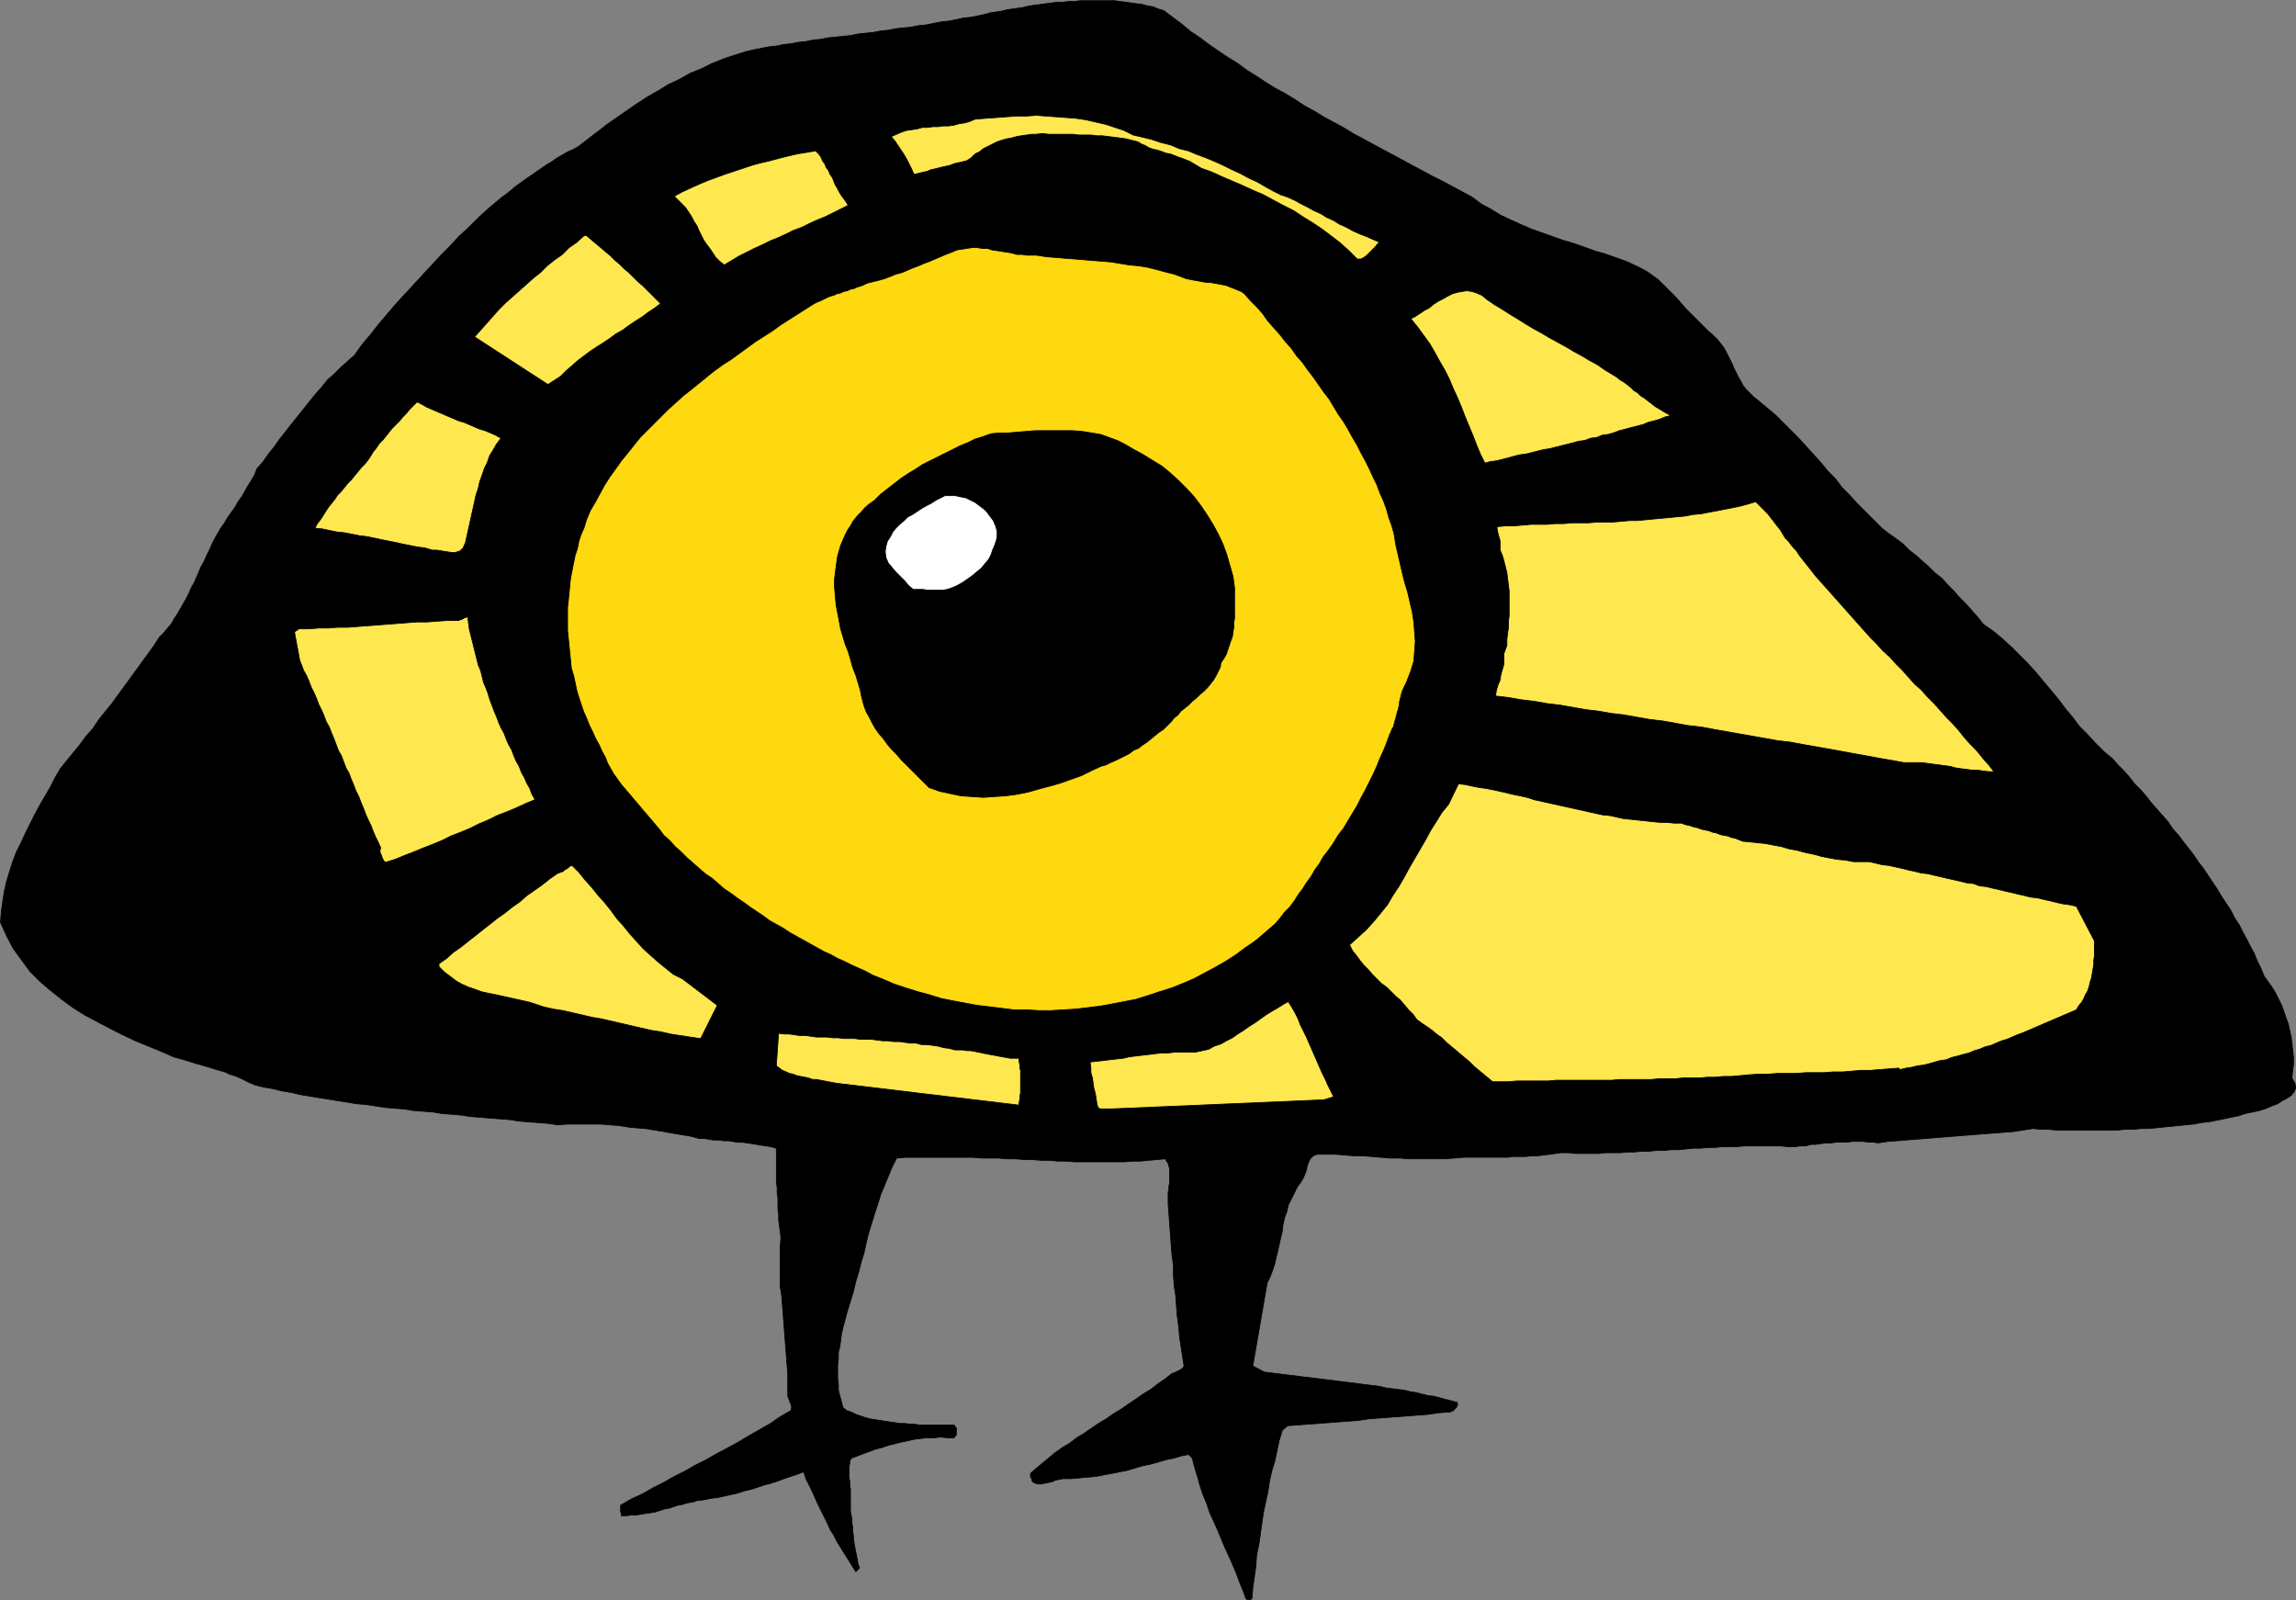
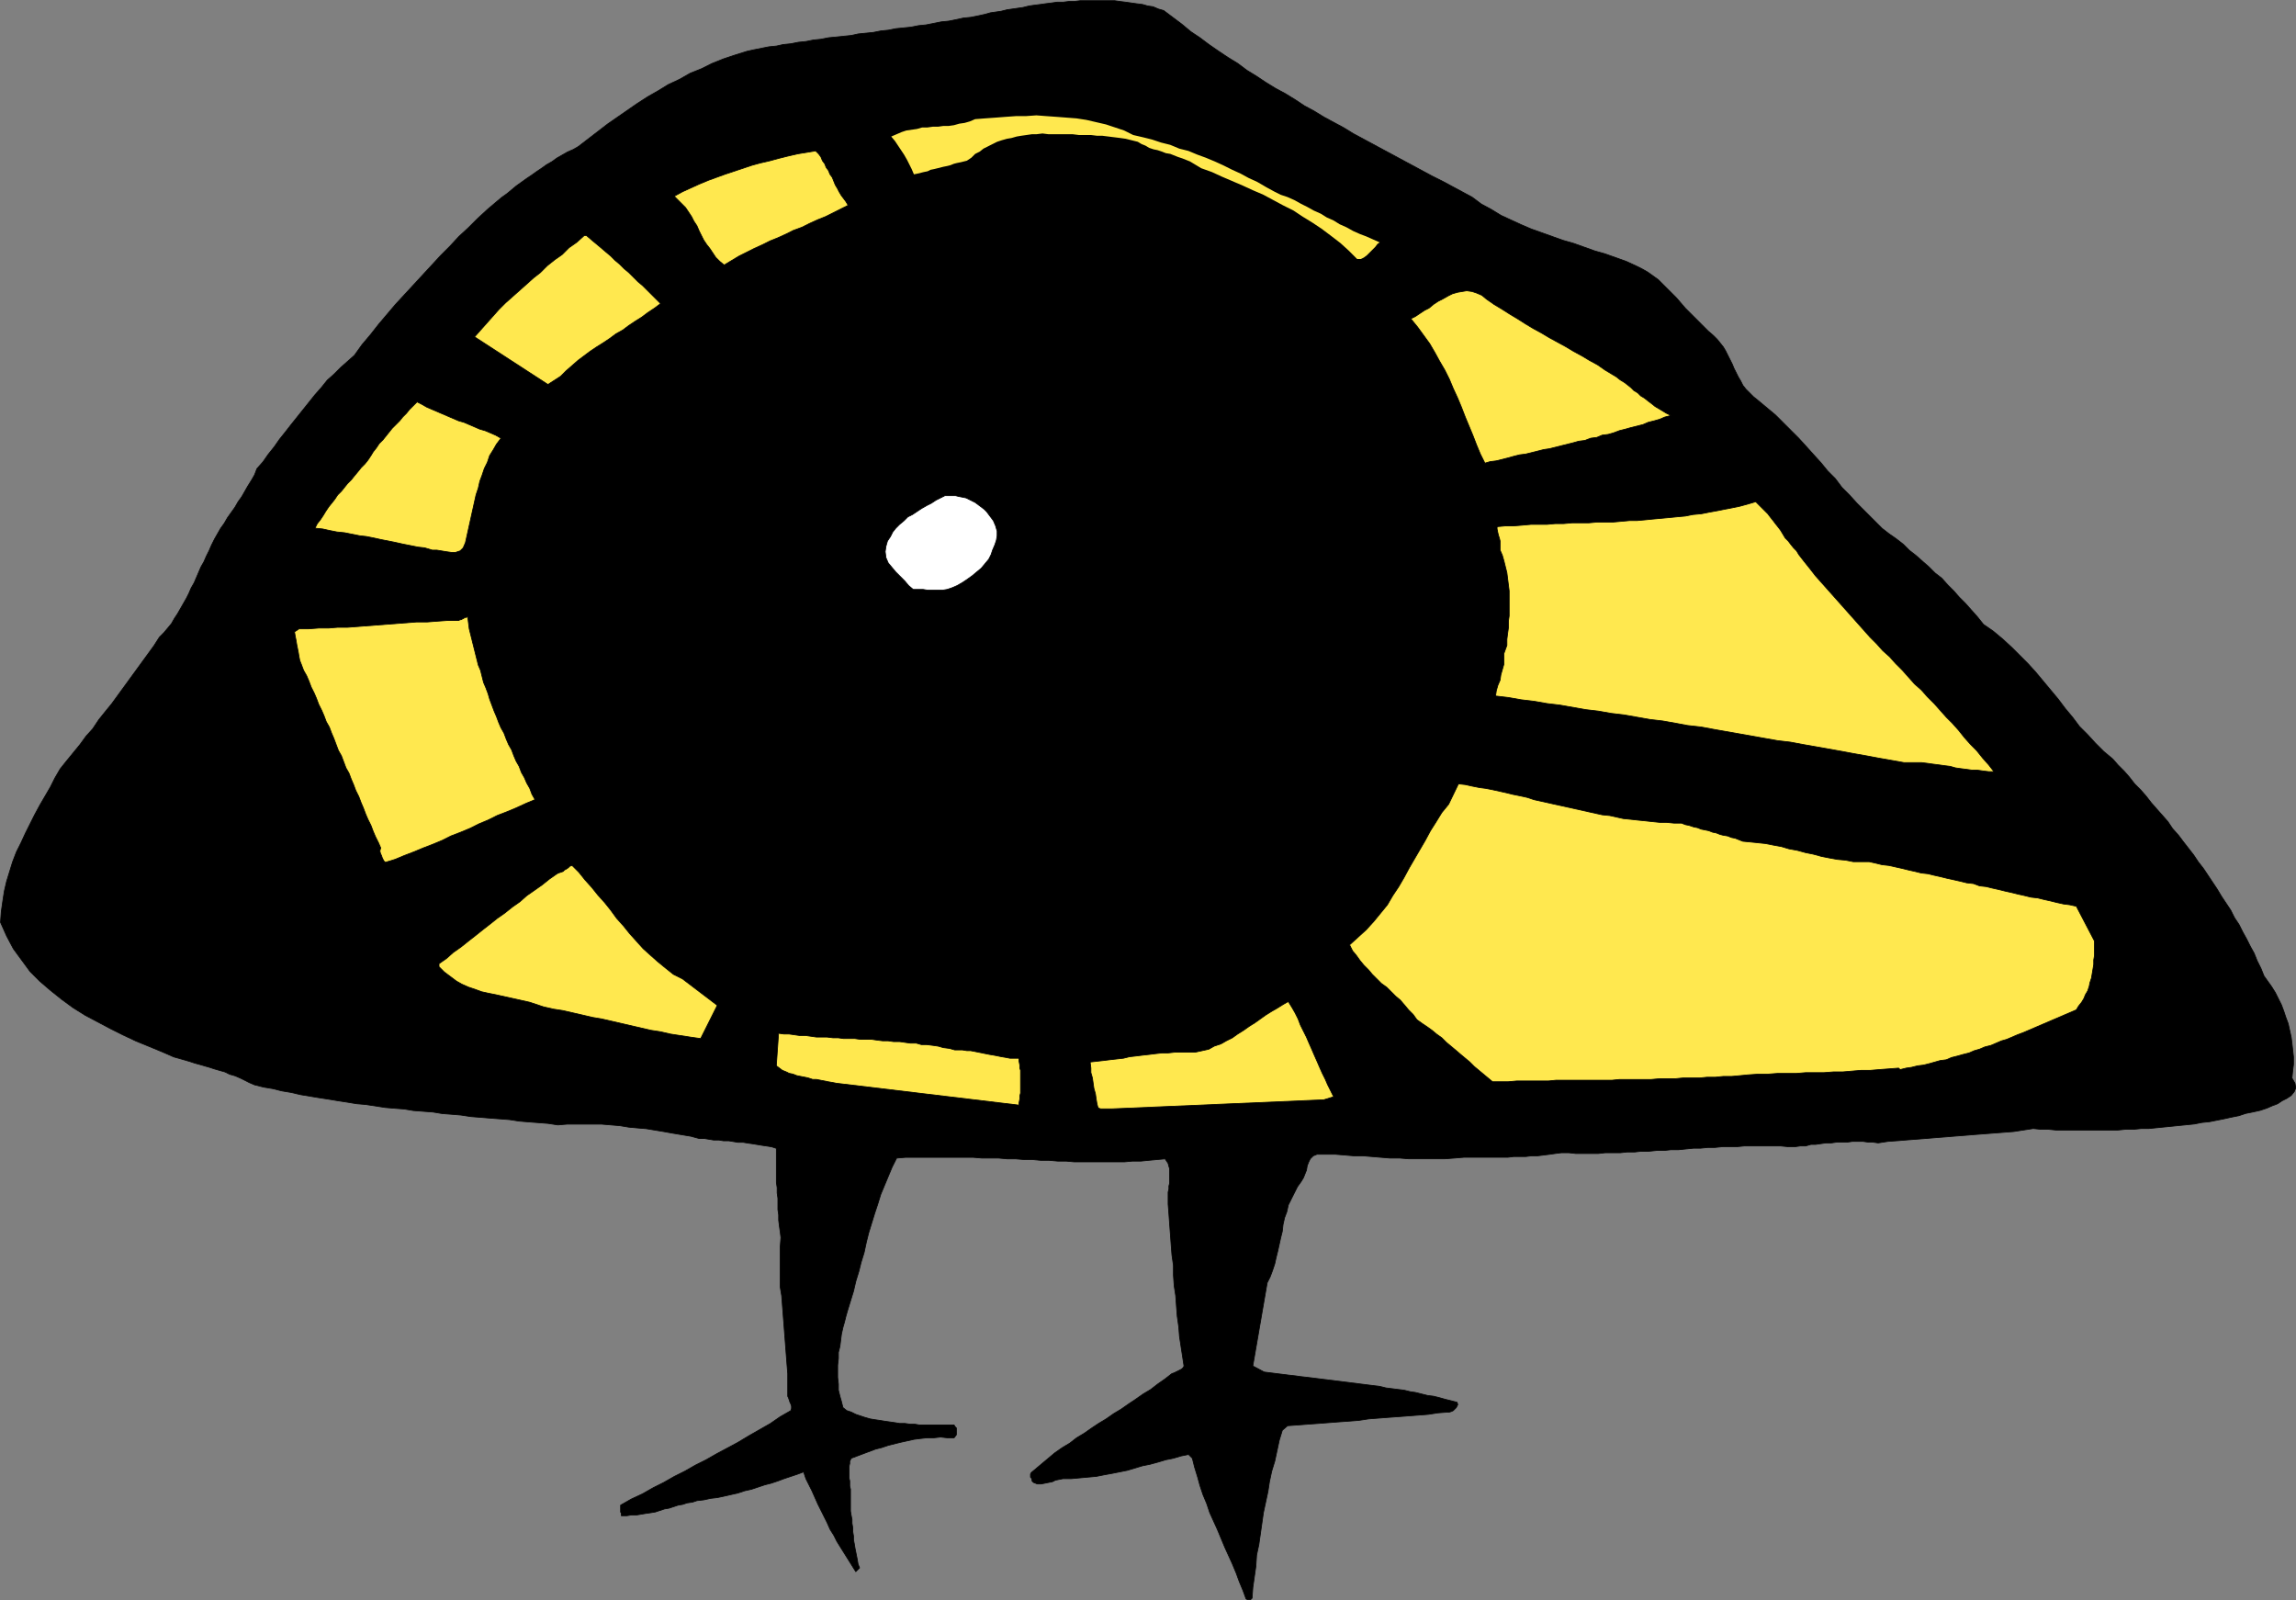
<svg xmlns="http://www.w3.org/2000/svg" xmlns:ns1="http://sodipodi.sourceforge.net/DTD/sodipodi-0.dtd" xmlns:ns2="http://www.inkscape.org/namespaces/inkscape" version="1.0" width="129.809mm" height="90.452mm" id="svg30" ns1:docname="Eye Open.wmf">
  <rect width="100%" height="100%" fill="#808080" stroke="none" />
  <ns1:namedview id="namedview30" pagecolor="#ffffff" bordercolor="#000000" borderopacity="0.25" ns2:showpageshadow="2" ns2:pageopacity="0.0" ns2:pagecheckerboard="0" ns2:deskcolor="#d1d1d1" ns2:document-units="mm" />
  <defs id="defs1">
    <pattern id="WMFhbasepattern" patternUnits="userSpaceOnUse" width="6" height="6" x="0" y="0" />
  </defs>
  <path style="fill:#000000;fill-opacity:1;fill-rule:evenodd;stroke:none" d="m 485.85,236.122 -1.454,0.646 -1.454,0.485 -1.454,0.323 -1.616,0.323 -1.454,0.485 -1.616,0.323 -1.454,0.323 -1.616,0.323 -1.616,0.323 -1.616,0.162 -1.616,0.323 -1.616,0.162 -1.616,0.162 -1.616,0.162 -1.616,0.162 -1.616,0.162 -1.616,0.162 h -1.616 l -1.616,0.162 h -1.778 l -1.616,0.162 h -1.616 -1.616 -1.778 -1.616 -1.616 -1.616 -1.616 -1.778 l -1.616,-0.162 h -1.616 l -1.616,-0.162 -2.101,0.323 -2.101,0.323 -2.101,0.162 -2.101,0.162 -2.101,0.162 -2.101,0.162 -1.939,0.162 -2.101,0.162 -1.939,0.162 -2.101,0.162 -1.939,0.162 -2.101,0.162 -2.101,0.162 -1.939,0.162 -2.262,0.162 -2.101,0.323 -1.131,-0.162 h -0.97 l -1.131,-0.162 h -1.131 -1.131 l -1.131,0.162 h -1.131 -1.131 l -1.131,0.162 h -1.131 l -1.131,0.162 -1.131,0.162 h -0.97 l -1.131,0.323 h -1.131 l -1.131,0.162 h -1.454 l -1.616,-0.162 h -1.616 -1.454 -1.616 -1.454 -1.616 l -1.616,0.162 h -1.454 -1.616 l -1.616,0.162 h -1.454 l -1.616,0.162 h -1.454 l -1.616,0.162 -1.616,0.162 h -1.616 l -1.454,0.162 h -1.616 l -1.616,0.162 h -1.616 l -1.454,0.162 h -1.616 l -1.454,0.162 h -1.616 -1.616 l -1.454,0.162 h -1.616 -1.616 -1.616 l -1.454,-0.162 h -1.616 l -1.293,0.162 -1.131,0.162 -1.293,0.162 -1.293,0.162 h -1.293 l -1.293,0.162 h -1.293 -1.293 l -1.293,0.162 h -1.454 -1.293 -1.293 -1.293 -1.293 -1.454 -1.293 l -1.939,0.162 -2.101,0.162 h -1.939 -1.939 -1.939 -1.939 l -1.939,-0.162 h -2.101 l -1.939,-0.162 -1.939,-0.162 -1.939,-0.162 h -1.939 l -1.939,-0.162 -1.939,-0.162 h -1.939 -1.939 l -0.808,0.323 -0.646,0.646 -0.323,0.646 -0.323,0.808 -0.162,0.969 -0.323,0.808 -0.323,0.808 -0.485,0.808 -0.808,1.131 -0.646,1.292 -0.646,1.292 -0.646,1.292 -0.323,1.454 -0.485,1.292 -0.323,1.454 -0.162,1.454 -0.323,1.292 -0.323,1.454 -0.323,1.454 -0.323,1.292 -0.323,1.454 -0.485,1.454 -0.485,1.292 -0.646,1.292 -3.07,17.772 2.424,1.292 1.293,0.162 1.293,0.162 1.293,0.162 1.293,0.162 1.454,0.162 1.131,0.162 1.454,0.162 1.293,0.162 1.293,0.162 1.293,0.162 1.293,0.162 1.293,0.162 1.293,0.162 1.293,0.162 1.293,0.162 1.293,0.162 1.293,0.162 1.293,0.162 1.293,0.162 1.293,0.323 1.293,0.162 1.293,0.162 1.293,0.162 1.293,0.323 1.131,0.162 1.293,0.323 1.293,0.323 1.293,0.162 1.293,0.323 1.131,0.323 1.293,0.323 1.293,0.323 0.162,0.485 -0.162,0.323 -0.162,0.323 -0.323,0.323 -0.323,0.323 -0.323,0.162 -0.485,0.162 h -0.323 l -2.101,0.162 -2.101,0.323 -2.101,0.162 -2.101,0.162 -2.101,0.162 -2.262,0.162 -2.101,0.162 -2.101,0.162 -2.101,0.323 -2.101,0.162 -2.262,0.162 -2.101,0.162 -2.101,0.162 -2.262,0.162 -2.101,0.162 -2.262,0.162 -1.131,0.969 -0.646,2.1 -0.485,2.262 -0.485,2.262 -0.646,2.1 -0.485,2.262 -0.323,2.1 -0.485,2.262 -0.485,2.262 -0.323,2.262 -0.323,2.262 -0.323,2.262 -0.485,2.262 -0.162,2.423 -0.323,2.262 -0.323,2.262 -0.162,2.262 -0.323,0.323 h -0.323 -0.323 l -0.323,-0.162 -0.646,-1.777 -0.808,-1.939 -0.646,-1.777 -0.808,-1.939 -0.808,-1.777 -0.808,-1.777 -0.808,-1.939 -0.808,-1.939 -0.808,-1.777 -0.808,-1.777 -0.646,-1.939 -0.808,-1.939 -0.646,-1.939 -0.485,-1.777 -0.646,-2.1 -0.485,-1.939 -0.808,-0.808 -1.616,0.323 -1.616,0.485 -1.616,0.323 -1.616,0.485 -1.778,0.485 -1.616,0.323 -1.616,0.485 -1.616,0.485 -1.616,0.323 -1.616,0.323 -1.778,0.323 -1.616,0.323 -1.778,0.162 -1.778,0.162 -1.778,0.162 h -1.778 l -0.808,0.162 -0.808,0.162 -0.646,0.323 -0.808,0.162 -0.808,0.162 -0.808,0.162 h -0.808 l -0.808,-0.323 -0.162,-0.162 -0.162,-0.162 v -0.323 l -0.162,-0.323 -0.162,-0.162 v -0.323 -0.323 l 0.162,-0.323 5.01,-4.201 1.616,-1.131 1.616,-0.969 1.454,-1.131 1.616,-0.969 1.616,-1.131 1.454,-0.969 1.616,-0.969 1.616,-1.131 1.616,-0.969 1.616,-1.131 1.454,-0.969 1.616,-1.131 1.616,-0.969 1.454,-1.131 1.616,-1.131 1.454,-1.131 0.485,-0.162 0.323,-0.162 0.323,-0.162 0.323,-0.162 0.323,-0.162 0.323,-0.162 0.323,-0.323 0.162,-0.323 -0.323,-2.1 -0.323,-2.1 -0.323,-2.1 -0.162,-2.1 -0.323,-2.262 -0.162,-2.1 -0.162,-2.262 -0.323,-2.1 -0.162,-2.262 v -2.1 l -0.323,-2.262 -0.162,-2.1 -0.162,-2.262 -0.162,-2.1 -0.162,-2.262 -0.162,-2.1 v -0.646 -0.646 -0.646 -0.646 l 0.162,-0.646 v -0.646 l 0.162,-0.646 v -0.646 -0.646 -0.646 -0.485 -0.646 l -0.162,-0.485 -0.162,-0.646 -0.323,-0.485 -0.323,-0.485 -1.778,0.162 -1.778,0.162 -1.616,0.162 h -1.778 l -1.778,0.162 h -1.778 -1.778 -1.778 -1.778 -1.778 -1.778 l -1.778,-0.162 h -1.778 l -1.778,-0.162 h -1.778 l -1.778,-0.162 h -1.778 l -1.939,-0.162 h -1.778 l -1.778,-0.162 h -1.778 -1.778 l -1.939,-0.162 h -1.778 -1.778 -1.778 -1.778 -1.939 -1.778 -1.778 -1.778 l -1.939,0.162 -0.97,1.939 -0.808,1.939 -0.808,1.939 -0.808,1.939 -0.646,2.1 -0.646,1.939 -0.646,2.1 -0.646,2.1 -0.485,1.939 -0.485,2.262 -0.646,2.1 -0.485,1.939 -0.646,2.1 -0.485,2.1 -0.646,2.1 -0.646,2.1 -0.323,1.131 -0.323,1.292 -0.323,1.131 -0.323,1.454 -0.162,1.292 -0.162,1.292 -0.323,1.292 v 1.292 l -0.162,1.454 v 1.292 1.292 l 0.162,1.454 v 1.292 l 0.323,1.292 0.323,1.131 0.323,1.292 0.808,0.646 0.97,0.323 0.97,0.485 0.97,0.323 0.97,0.323 1.131,0.323 0.97,0.162 1.131,0.162 0.97,0.162 1.131,0.162 1.131,0.162 0.97,0.162 h 1.131 l 1.131,0.162 h 0.97 l 0.97,0.162 h 7.434 l 0.162,0.323 0.162,0.162 0.162,0.162 v 0.323 0.323 0.323 0.323 0.162 l -0.485,0.646 h -1.454 l -1.454,-0.162 -1.454,0.162 h -1.454 l -1.454,0.162 -1.293,0.162 -1.454,0.323 -1.454,0.323 -1.293,0.323 -1.293,0.323 -1.454,0.485 -1.293,0.323 -1.293,0.485 -1.293,0.485 -1.293,0.485 -1.293,0.485 -0.323,0.646 v 0.485 l -0.162,0.646 v 0.646 0.485 0.646 0.646 l 0.162,0.646 v 0.485 0.646 l 0.162,0.646 v 0.646 0.646 0.485 0.646 0.646 0.808 0.808 l 0.162,0.969 0.162,0.808 v 0.808 l 0.162,0.969 v 0.808 l 0.162,0.969 v 0.808 l 0.162,0.808 0.162,0.969 0.162,0.808 0.162,0.808 0.162,0.808 0.162,0.969 0.323,0.808 -0.808,0.808 -0.808,-1.292 -0.808,-1.292 -0.808,-1.292 -0.808,-1.292 -0.808,-1.292 -0.646,-1.292 -0.808,-1.292 -0.646,-1.454 -0.646,-1.292 -0.646,-1.292 -0.646,-1.292 -0.646,-1.454 -0.646,-1.454 -0.646,-1.292 -0.646,-1.292 -0.485,-1.454 -1.293,0.485 -1.454,0.485 -1.454,0.485 -1.293,0.485 -1.454,0.485 -1.293,0.323 -1.454,0.485 -1.454,0.485 -1.454,0.323 -1.454,0.485 -1.454,0.323 -1.454,0.323 -1.454,0.323 -1.454,0.162 -1.454,0.323 -1.454,0.162 -0.97,0.323 -1.131,0.162 -0.97,0.323 -0.97,0.162 -0.97,0.323 -0.97,0.323 -0.97,0.162 -0.97,0.323 -0.97,0.323 -0.97,0.162 -1.131,0.162 -0.97,0.162 -0.97,0.162 h -1.131 l -0.97,0.162 h -1.131 v -0.323 -0.162 l -0.162,-0.323 v -0.323 -0.162 -0.323 -0.323 -0.323 l 2.262,-1.292 2.424,-1.131 2.262,-1.292 2.262,-1.131 2.262,-1.292 2.262,-1.131 2.262,-1.292 2.262,-1.131 2.262,-1.292 2.424,-1.292 2.101,-1.131 2.424,-1.454 2.262,-1.292 2.262,-1.292 2.101,-1.454 2.262,-1.292 0.162,-0.485 v -0.485 l -0.162,-0.485 -0.162,-0.323 -0.162,-0.485 -0.162,-0.485 -0.162,-0.323 v -0.646 -1.939 -2.262 l -0.162,-1.939 -0.162,-2.1 -0.162,-2.1 -0.162,-2.1 -0.162,-2.1 -0.162,-2.1 -0.162,-2.1 -0.162,-2.1 -0.323,-1.939 v -2.1 -2.1 -2.1 -2.1 l 0.162,-2.1 -0.162,-1.292 -0.162,-1.131 -0.162,-1.292 v -1.131 l -0.162,-1.131 v -1.131 -1.292 l -0.162,-1.131 v -1.131 l -0.162,-1.131 v -1.292 -1.131 -1.131 -1.292 -1.131 -1.292 l -0.97,-0.323 -0.97,-0.162 -1.131,-0.162 -0.97,-0.162 -0.97,-0.162 -1.131,-0.162 -0.97,-0.162 h -1.131 l -0.97,-0.162 -0.97,-0.162 h -1.131 l -0.97,-0.162 h -1.131 l -0.97,-0.162 -0.97,-0.162 h -1.131 l -1.778,-0.485 -1.939,-0.323 -1.939,-0.323 -1.778,-0.323 -1.939,-0.323 -1.939,-0.323 -1.939,-0.162 -1.778,-0.162 -1.939,-0.323 -1.939,-0.162 -1.939,-0.162 h -1.778 -1.939 -1.939 -1.778 l -1.939,0.162 -2.101,-0.323 -2.101,-0.162 -2.101,-0.162 -1.939,-0.162 -2.101,-0.323 -2.101,-0.162 -2.101,-0.162 -1.939,-0.162 -2.101,-0.162 -2.101,-0.323 -1.939,-0.162 -2.101,-0.162 -1.939,-0.323 -2.101,-0.162 -2.101,-0.162 -1.939,-0.323 -2.101,-0.162 -1.939,-0.162 -2.101,-0.323 -2.101,-0.323 -1.939,-0.162 -1.939,-0.323 -2.101,-0.323 -1.939,-0.323 -2.101,-0.323 -1.939,-0.323 -1.939,-0.323 -2.101,-0.485 -1.939,-0.323 -1.939,-0.485 -1.939,-0.323 -1.939,-0.485 -1.131,-0.485 -0.97,-0.485 -0.97,-0.485 -1.131,-0.485 -1.131,-0.323 -0.97,-0.485 -1.131,-0.323 -1.131,-0.323 -0.97,-0.323 -1.131,-0.323 -1.131,-0.323 -1.131,-0.323 -0.97,-0.323 -1.131,-0.323 -1.131,-0.323 -1.131,-0.323 -2.586,-1.131 -2.747,-1.131 -2.747,-1.131 -2.747,-1.292 -2.586,-1.292 -2.747,-1.454 -2.747,-1.454 -2.586,-1.616 -2.424,-1.777 -2.424,-1.939 -2.262,-1.939 -2.101,-2.1 -1.778,-2.423 -1.778,-2.423 -1.454,-2.747 -1.293,-2.908 0.162,-2.262 0.323,-2.262 0.323,-2.1 0.485,-2.1 0.646,-2.1 0.646,-2.1 0.808,-2.1 0.97,-1.939 0.97,-2.1 0.97,-1.939 0.97,-1.939 1.131,-2.1 1.131,-1.939 1.131,-1.939 0.97,-1.939 1.131,-1.939 1.293,-1.616 1.454,-1.777 1.454,-1.777 1.293,-1.777 1.454,-1.616 1.293,-1.939 1.293,-1.616 1.454,-1.777 1.293,-1.777 1.293,-1.777 1.293,-1.777 1.293,-1.777 1.293,-1.777 1.293,-1.777 1.293,-1.777 1.131,-1.777 0.97,-0.969 0.808,-0.969 0.808,-0.969 0.646,-1.131 0.646,-0.969 0.646,-1.131 0.646,-1.131 0.646,-1.131 0.485,-0.969 0.485,-1.131 0.646,-1.131 0.485,-1.131 0.485,-1.131 0.485,-1.131 0.646,-1.131 0.485,-1.131 0.646,-1.292 0.485,-1.131 0.646,-1.292 0.646,-1.131 0.646,-1.131 0.808,-1.131 0.646,-1.131 0.808,-1.131 0.808,-1.131 0.646,-1.131 0.808,-1.131 0.646,-1.131 0.646,-1.131 0.808,-1.292 0.646,-1.131 0.485,-1.292 1.293,-1.454 1.131,-1.616 1.293,-1.616 1.131,-1.616 1.293,-1.616 1.131,-1.454 1.293,-1.616 1.293,-1.616 1.293,-1.616 1.293,-1.616 1.293,-1.454 1.293,-1.616 1.454,-1.292 1.454,-1.454 1.454,-1.292 1.454,-1.292 1.616,-2.262 1.778,-2.1 1.778,-2.262 1.778,-2.1 1.778,-2.1 1.939,-2.1 1.939,-2.1 1.939,-2.1 1.939,-2.1 1.939,-2.1 1.939,-1.939 1.939,-2.1 2.101,-1.939 1.939,-1.939 2.101,-1.939 2.101,-1.777 0.97,-0.808 1.131,-0.808 0.97,-0.808 0.97,-0.808 1.131,-0.808 1.131,-0.808 0.97,-0.646 1.131,-0.808 0.97,-0.646 1.131,-0.808 1.131,-0.646 1.131,-0.808 1.131,-0.646 1.131,-0.646 1.131,-0.485 1.131,-0.646 2.101,-1.616 2.101,-1.616 2.101,-1.616 2.101,-1.454 2.101,-1.454 2.101,-1.454 2.262,-1.454 2.262,-1.292 2.101,-1.292 2.424,-1.131 2.262,-1.292 2.424,-0.969 2.262,-1.131 2.424,-0.969 2.424,-0.808 2.586,-0.808 1.454,-0.323 1.616,-0.323 1.616,-0.323 1.616,-0.162 1.454,-0.323 1.616,-0.162 1.616,-0.323 1.616,-0.162 1.616,-0.323 1.616,-0.162 1.616,-0.323 1.616,-0.162 1.616,-0.162 1.616,-0.162 1.454,-0.323 1.616,-0.162 1.616,-0.162 1.616,-0.323 1.616,-0.162 1.616,-0.323 1.616,-0.162 1.616,-0.162 1.616,-0.323 1.616,-0.162 1.616,-0.323 1.616,-0.323 1.616,-0.162 1.616,-0.323 1.454,-0.323 1.616,-0.162 1.616,-0.323 1.454,-0.323 1.131,-0.323 1.131,-0.162 1.131,-0.162 1.293,-0.323 1.131,-0.162 1.131,-0.162 1.131,-0.162 1.293,-0.323 1.131,-0.162 1.293,-0.162 1.131,-0.162 1.293,-0.162 1.131,-0.162 h 1.293 l 1.293,-0.162 h 1.131 l 1.293,-0.162 h 1.131 1.293 1.131 1.293 1.131 1.293 l 1.131,0.162 1.293,0.162 1.131,0.162 1.131,0.162 1.293,0.162 1.131,0.323 1.131,0.162 1.131,0.485 1.131,0.323 1.939,1.454 1.939,1.454 1.939,1.616 1.939,1.292 1.939,1.454 2.101,1.454 1.939,1.292 2.101,1.292 1.939,1.454 2.101,1.292 1.939,1.292 2.101,1.292 2.101,1.131 2.101,1.292 1.939,1.292 2.101,1.131 2.101,1.292 2.101,1.131 2.101,1.131 2.101,1.292 2.101,1.131 2.101,1.131 2.101,1.131 2.101,1.131 2.101,1.131 2.101,1.131 2.101,1.131 2.101,1.131 2.262,1.131 2.101,1.131 2.101,1.131 2.101,1.131 1.939,1.454 2.101,1.131 2.101,1.292 2.101,0.969 2.101,0.969 2.262,0.969 2.262,0.808 2.262,0.808 2.262,0.808 2.262,0.646 2.262,0.808 2.262,0.808 2.262,0.646 2.262,0.808 2.262,0.808 2.101,0.969 1.293,0.646 1.131,0.646 1.131,0.808 1.131,0.808 0.97,0.969 0.97,0.969 0.97,0.969 0.97,0.969 0.97,1.131 0.97,1.131 0.97,0.969 0.97,0.969 0.97,0.969 0.97,0.969 0.97,0.969 1.131,0.969 0.808,0.808 0.646,0.808 0.646,0.808 0.485,0.808 0.485,0.969 0.485,0.969 0.485,0.969 0.323,0.808 0.485,0.969 0.485,0.969 0.485,0.808 0.485,0.969 0.646,0.808 0.808,0.808 0.808,0.808 0.808,0.646 1.939,1.616 1.939,1.616 1.616,1.616 1.778,1.777 1.616,1.616 1.616,1.777 1.454,1.616 1.616,1.777 1.454,1.777 1.616,1.616 1.454,1.939 1.616,1.616 1.616,1.777 1.778,1.777 1.778,1.777 1.778,1.777 1.454,1.131 1.616,1.131 1.454,1.131 1.293,1.292 1.454,1.131 1.454,1.292 1.293,1.131 1.293,1.292 1.454,1.131 1.293,1.454 1.293,1.292 1.131,1.292 1.293,1.292 1.293,1.454 1.293,1.454 1.293,1.616 2.101,1.454 1.939,1.616 1.939,1.777 1.778,1.777 1.778,1.777 1.616,1.777 1.616,1.939 1.616,1.939 1.616,1.939 1.454,1.939 1.616,1.939 1.454,1.939 1.778,1.777 1.616,1.777 1.778,1.777 1.939,1.616 1.131,1.292 1.293,1.292 1.131,1.292 1.131,1.454 1.293,1.292 1.131,1.292 1.131,1.454 1.131,1.292 1.293,1.454 1.131,1.292 0.97,1.454 1.293,1.454 0.97,1.292 1.131,1.454 1.131,1.454 0.97,1.454 1.131,1.454 0.97,1.454 0.97,1.454 0.97,1.454 0.97,1.616 0.97,1.454 0.97,1.454 0.808,1.616 0.97,1.454 0.808,1.616 0.808,1.454 0.808,1.616 0.808,1.454 0.646,1.616 0.808,1.616 0.646,1.616 0.808,1.131 0.808,1.131 0.808,1.292 0.646,1.292 0.646,1.292 0.485,1.292 0.485,1.454 0.485,1.292 0.323,1.454 0.323,1.454 0.162,1.292 0.162,1.454 0.162,1.454 v 1.616 l -0.162,1.292 -0.162,1.616 0.646,1.131 0.162,0.969 -0.323,0.808 -0.646,0.808 -0.97,0.646 -0.97,0.485 -0.97,0.646 z" id="path1" />
-   <path style="fill:none;stroke:#000000;stroke-width:0.162px;stroke-linecap:round;stroke-linejoin:round;stroke-miterlimit:4;stroke-dasharray:none;stroke-opacity:1" d="m 485.85,236.122 v 0 l -1.454,0.646 -1.454,0.485 -1.454,0.323 -1.616,0.323 -1.454,0.485 -1.616,0.323 -1.454,0.323 -1.616,0.323 -1.616,0.323 -1.616,0.162 -1.616,0.323 -1.616,0.162 -1.616,0.162 -1.616,0.162 -1.616,0.162 -1.616,0.162 -1.616,0.162 h -1.616 l -1.616,0.162 h -1.778 l -1.616,0.162 h -1.616 -1.616 -1.778 -1.616 -1.616 -1.616 -1.616 -1.778 l -1.616,-0.162 h -1.616 l -1.616,-0.162 v 0 l -2.101,0.323 -2.101,0.323 -2.101,0.162 -2.101,0.162 -2.101,0.162 -2.101,0.162 -1.939,0.162 -2.101,0.162 -1.939,0.162 -2.101,0.162 -1.939,0.162 -2.101,0.162 -2.101,0.162 -1.939,0.162 -2.262,0.162 -2.101,0.323 v 0 l -1.131,-0.162 h -0.97 l -1.131,-0.162 h -1.131 -1.131 l -1.131,0.162 h -1.131 -1.131 l -1.131,0.162 h -1.131 l -1.131,0.162 -1.131,0.162 h -0.97 l -1.131,0.323 h -1.131 l -1.131,0.162 v 0 h -1.454 l -1.616,-0.162 h -1.616 -1.454 -1.616 -1.454 -1.616 l -1.616,0.162 h -1.454 -1.616 l -1.616,0.162 h -1.454 l -1.616,0.162 h -1.454 l -1.616,0.162 -1.616,0.162 h -1.616 l -1.454,0.162 h -1.616 l -1.616,0.162 h -1.616 l -1.454,0.162 h -1.616 l -1.454,0.162 h -1.616 -1.616 l -1.454,0.162 h -1.616 -1.616 -1.616 l -1.454,-0.162 h -1.616 v 0 l -1.293,0.162 -1.131,0.162 -1.293,0.162 -1.293,0.162 h -1.293 l -1.293,0.162 h -1.293 -1.293 l -1.293,0.162 h -1.454 -1.293 -1.293 -1.293 -1.293 -1.454 -1.293 v 0 l -1.939,0.162 -2.101,0.162 h -1.939 -1.939 -1.939 -1.939 l -1.939,-0.162 h -2.101 l -1.939,-0.162 -1.939,-0.162 -1.939,-0.162 h -1.939 l -1.939,-0.162 -1.939,-0.162 h -1.939 -1.939 v 0 l -0.808,0.323 -0.646,0.646 -0.323,0.646 -0.323,0.808 -0.162,0.969 -0.323,0.808 -0.323,0.808 -0.485,0.808 v 0 l -0.808,1.131 -0.646,1.292 -0.646,1.292 -0.646,1.292 -0.323,1.454 -0.485,1.292 -0.323,1.454 -0.162,1.454 -0.323,1.292 -0.323,1.454 -0.323,1.454 -0.323,1.292 -0.323,1.454 -0.485,1.454 -0.485,1.292 -0.646,1.292 -3.07,17.772 2.424,1.292 v 0 l 1.293,0.162 1.293,0.162 1.293,0.162 1.293,0.162 1.454,0.162 1.131,0.162 1.454,0.162 1.293,0.162 1.293,0.162 1.293,0.162 1.293,0.162 1.293,0.162 1.293,0.162 1.293,0.162 1.293,0.162 1.293,0.162 1.293,0.162 1.293,0.162 1.293,0.162 1.293,0.323 1.293,0.162 1.293,0.162 1.293,0.162 1.293,0.323 1.131,0.162 1.293,0.323 1.293,0.323 1.293,0.162 1.293,0.323 1.131,0.323 1.293,0.323 1.293,0.323 v 0 l 0.162,0.485 -0.162,0.323 -0.162,0.323 -0.323,0.323 -0.323,0.323 -0.323,0.162 -0.485,0.162 h -0.323 v 0 l -2.101,0.162 -2.101,0.323 -2.101,0.162 -2.101,0.162 -2.101,0.162 -2.262,0.162 -2.101,0.162 -2.101,0.162 -2.101,0.323 -2.101,0.162 -2.262,0.162 -2.101,0.162 -2.101,0.162 -2.262,0.162 -2.101,0.162 -2.262,0.162 -1.131,0.969 v 0 l -0.646,2.1 -0.485,2.262 -0.485,2.262 -0.646,2.1 -0.485,2.262 -0.323,2.1 -0.485,2.262 -0.485,2.262 -0.323,2.262 -0.323,2.262 -0.323,2.262 -0.485,2.262 -0.162,2.423 -0.323,2.262 -0.323,2.262 -0.162,2.262 v 0 l -0.323,0.323 h -0.323 -0.323 l -0.323,-0.162 v 0 l -0.646,-1.777 -0.808,-1.939 -0.646,-1.777 -0.808,-1.939 -0.808,-1.777 -0.808,-1.777 -0.808,-1.939 -0.808,-1.939 -0.808,-1.777 -0.808,-1.777 -0.646,-1.939 -0.808,-1.939 -0.646,-1.939 -0.485,-1.777 -0.646,-2.1 -0.485,-1.939 -0.808,-0.808 v 0 l -1.616,0.323 -1.616,0.485 -1.616,0.323 -1.616,0.485 -1.778,0.485 -1.616,0.323 -1.616,0.485 -1.616,0.485 -1.616,0.323 -1.616,0.323 -1.778,0.323 -1.616,0.323 -1.778,0.162 -1.778,0.162 -1.778,0.162 h -1.778 v 0 l -0.808,0.162 -0.808,0.162 -0.646,0.323 -0.808,0.162 -0.808,0.162 -0.808,0.162 h -0.808 l -0.808,-0.323 v 0 l -0.162,-0.162 -0.162,-0.162 v -0.323 l -0.162,-0.323 -0.162,-0.162 v -0.323 -0.323 l 0.162,-0.323 5.01,-4.201 v 0 l 1.616,-1.131 1.616,-0.969 1.454,-1.131 1.616,-0.969 1.616,-1.131 1.454,-0.969 1.616,-0.969 1.616,-1.131 1.616,-0.969 1.616,-1.131 1.454,-0.969 1.616,-1.131 1.616,-0.969 1.454,-1.131 1.616,-1.131 1.454,-1.131 v 0 l 0.485,-0.162 0.323,-0.162 0.323,-0.162 0.323,-0.162 0.323,-0.162 0.323,-0.162 0.323,-0.323 0.162,-0.323 v 0 l -0.323,-2.1 -0.323,-2.1 -0.323,-2.1 -0.162,-2.1 -0.323,-2.262 -0.162,-2.1 -0.162,-2.262 -0.323,-2.1 -0.162,-2.262 v -2.1 l -0.323,-2.262 -0.162,-2.1 -0.162,-2.262 -0.162,-2.1 -0.162,-2.262 -0.162,-2.1 v 0 -0.646 -0.646 -0.646 -0.646 l 0.162,-0.646 v -0.646 l 0.162,-0.646 v -0.646 -0.646 -0.646 -0.485 -0.646 l -0.162,-0.485 -0.162,-0.646 -0.323,-0.485 -0.323,-0.485 v 0 l -1.778,0.162 -1.778,0.162 -1.616,0.162 h -1.778 l -1.778,0.162 h -1.778 -1.778 -1.778 -1.778 -1.778 -1.778 l -1.778,-0.162 h -1.778 l -1.778,-0.162 h -1.778 l -1.778,-0.162 h -1.778 l -1.939,-0.162 h -1.778 l -1.778,-0.162 h -1.778 -1.778 l -1.939,-0.162 h -1.778 -1.778 -1.778 -1.778 -1.939 -1.778 -1.778 -1.778 l -1.939,0.162 v 0 l -0.97,1.939 -0.808,1.939 -0.808,1.939 -0.808,1.939 -0.646,2.1 -0.646,1.939 -0.646,2.1 -0.646,2.1 -0.485,1.939 -0.485,2.262 -0.646,2.1 -0.485,1.939 -0.646,2.1 -0.485,2.1 -0.646,2.1 -0.646,2.1 v 0 l -0.323,1.131 -0.323,1.292 -0.323,1.131 -0.323,1.454 -0.162,1.292 -0.162,1.292 -0.323,1.292 v 1.292 l -0.162,1.454 v 1.292 1.292 l 0.162,1.454 v 1.292 l 0.323,1.292 0.323,1.131 0.323,1.292 v 0 l 0.808,0.646 0.97,0.323 0.97,0.485 0.97,0.323 0.97,0.323 1.131,0.323 0.97,0.162 1.131,0.162 0.97,0.162 1.131,0.162 1.131,0.162 0.97,0.162 h 1.131 l 1.131,0.162 h 0.97 l 0.97,0.162 h 7.434 v 0 l 0.162,0.323 0.162,0.162 0.162,0.162 v 0.323 0.323 0.323 0.323 0.162 l -0.485,0.646 v 0 h -1.454 l -1.454,-0.162 -1.454,0.162 h -1.454 l -1.454,0.162 -1.293,0.162 -1.454,0.323 -1.454,0.323 -1.293,0.323 -1.293,0.323 -1.454,0.485 -1.293,0.323 -1.293,0.485 -1.293,0.485 -1.293,0.485 -1.293,0.485 v 0 l -0.323,0.646 v 0.485 l -0.162,0.646 v 0.646 0.485 0.646 0.646 l 0.162,0.646 v 0.485 0.646 l 0.162,0.646 v 0.646 0.646 0.485 0.646 0.646 0 0.808 0.808 l 0.162,0.969 0.162,0.808 v 0.808 l 0.162,0.969 v 0.808 l 0.162,0.969 v 0.808 l 0.162,0.808 0.162,0.969 0.162,0.808 0.162,0.808 0.162,0.808 0.162,0.969 0.323,0.808 -0.808,0.808 v 0 l -0.808,-1.292 -0.808,-1.292 -0.808,-1.292 -0.808,-1.292 -0.808,-1.292 -0.646,-1.292 -0.808,-1.292 -0.646,-1.454 -0.646,-1.292 -0.646,-1.292 -0.646,-1.292 -0.646,-1.454 -0.646,-1.454 -0.646,-1.292 -0.646,-1.292 -0.485,-1.454 v 0 l -1.293,0.485 -1.454,0.485 -1.454,0.485 -1.293,0.485 -1.454,0.485 -1.293,0.323 -1.454,0.485 -1.454,0.485 -1.454,0.323 -1.454,0.485 -1.454,0.323 -1.454,0.323 -1.454,0.323 -1.454,0.162 -1.454,0.323 -1.454,0.162 v 0 l -0.97,0.323 -1.131,0.162 -0.97,0.323 -0.97,0.162 -0.97,0.323 -0.97,0.323 -0.97,0.162 -0.97,0.323 -0.97,0.323 -0.97,0.162 -1.131,0.162 -0.97,0.162 -0.97,0.162 h -1.131 l -0.97,0.162 h -1.131 v 0 -0.323 -0.162 l -0.162,-0.323 v -0.323 -0.162 -0.323 -0.323 -0.323 0 l 2.262,-1.292 2.424,-1.131 2.262,-1.292 2.262,-1.131 2.262,-1.292 2.262,-1.131 2.262,-1.292 2.262,-1.131 2.262,-1.292 2.424,-1.292 2.101,-1.131 2.424,-1.454 2.262,-1.292 2.262,-1.292 2.101,-1.454 2.262,-1.292 v 0 l 0.162,-0.485 v -0.485 l -0.162,-0.485 -0.162,-0.323 -0.162,-0.485 -0.162,-0.485 -0.162,-0.323 v -0.646 0 -1.939 -2.262 l -0.162,-1.939 -0.162,-2.1 -0.162,-2.1 -0.162,-2.1 -0.162,-2.1 -0.162,-2.1 -0.162,-2.1 -0.162,-2.1 -0.323,-1.939 v -2.1 -2.1 -2.1 -2.1 l 0.162,-2.1 v 0 l -0.162,-1.292 -0.162,-1.131 -0.162,-1.292 v -1.131 l -0.162,-1.131 v -1.131 -1.292 l -0.162,-1.131 v -1.131 l -0.162,-1.131 v -1.292 -1.131 -1.131 -1.292 -1.131 -1.292 0 l -0.97,-0.323 -0.97,-0.162 -1.131,-0.162 -0.97,-0.162 -0.97,-0.162 -1.131,-0.162 -0.97,-0.162 h -1.131 l -0.97,-0.162 -0.97,-0.162 h -1.131 l -0.97,-0.162 h -1.131 l -0.97,-0.162 -0.97,-0.162 h -1.131 v 0 l -1.778,-0.485 -1.939,-0.323 -1.939,-0.323 -1.778,-0.323 -1.939,-0.323 -1.939,-0.323 -1.939,-0.162 -1.778,-0.162 -1.939,-0.323 -1.939,-0.162 -1.939,-0.162 h -1.778 -1.939 -1.939 -1.778 l -1.939,0.162 v 0 l -2.101,-0.323 -2.101,-0.162 -2.101,-0.162 -1.939,-0.162 -2.101,-0.323 -2.101,-0.162 -2.101,-0.162 -1.939,-0.162 -2.101,-0.162 -2.101,-0.323 -1.939,-0.162 -2.101,-0.162 -1.939,-0.323 -2.101,-0.162 -2.101,-0.162 -1.939,-0.323 -2.101,-0.162 -1.939,-0.162 -2.101,-0.323 -2.101,-0.323 -1.939,-0.162 -1.939,-0.323 -2.101,-0.323 -1.939,-0.323 -2.101,-0.323 -1.939,-0.323 -1.939,-0.323 -2.101,-0.485 -1.939,-0.323 -1.939,-0.485 -1.939,-0.323 -1.939,-0.485 v 0 l -1.131,-0.485 -0.97,-0.485 -0.97,-0.485 -1.131,-0.485 -1.131,-0.323 -0.97,-0.485 -1.131,-0.323 -1.131,-0.323 -0.97,-0.323 -1.131,-0.323 -1.131,-0.323 -1.131,-0.323 -0.97,-0.323 -1.131,-0.323 -1.131,-0.323 -1.131,-0.323 v 0 l -2.586,-1.131 -2.747,-1.131 -2.747,-1.131 -2.747,-1.292 -2.586,-1.292 -2.747,-1.454 -2.747,-1.454 -2.586,-1.616 -2.424,-1.777 -2.424,-1.939 -2.262,-1.939 -2.101,-2.1 -1.778,-2.423 -1.778,-2.423 -1.454,-2.747 -1.293,-2.908 v 0 l 0.162,-2.262 0.323,-2.262 0.323,-2.1 0.485,-2.1 0.646,-2.1 0.646,-2.1 0.808,-2.1 0.97,-1.939 0.97,-2.1 0.97,-1.939 0.97,-1.939 1.131,-2.1 1.131,-1.939 1.131,-1.939 0.97,-1.939 1.131,-1.939 v 0 l 1.293,-1.616 1.454,-1.777 1.454,-1.777 1.293,-1.777 1.454,-1.616 1.293,-1.939 1.293,-1.616 1.454,-1.777 1.293,-1.777 1.293,-1.777 1.293,-1.777 1.293,-1.777 1.293,-1.777 1.293,-1.777 1.293,-1.777 1.131,-1.777 v 0 l 0.97,-0.969 0.808,-0.969 0.808,-0.969 0.646,-1.131 0.646,-0.969 0.646,-1.131 0.646,-1.131 0.646,-1.131 0.485,-0.969 0.485,-1.131 0.646,-1.131 0.485,-1.131 0.485,-1.131 0.485,-1.131 0.646,-1.131 0.485,-1.131 v 0 l 0.646,-1.292 0.485,-1.131 0.646,-1.292 0.646,-1.131 0.646,-1.131 0.808,-1.131 0.646,-1.131 0.808,-1.131 0.808,-1.131 0.646,-1.131 0.808,-1.131 0.646,-1.131 0.646,-1.131 0.808,-1.292 0.646,-1.131 0.485,-1.292 v 0 l 1.293,-1.454 1.131,-1.616 1.293,-1.616 1.131,-1.616 1.293,-1.616 1.131,-1.454 1.293,-1.616 1.293,-1.616 1.293,-1.616 1.293,-1.616 1.293,-1.454 1.293,-1.616 1.454,-1.292 1.454,-1.454 1.454,-1.292 1.454,-1.292 v 0 l 1.616,-2.262 1.778,-2.1 1.778,-2.262 1.778,-2.1 1.778,-2.1 1.939,-2.1 1.939,-2.1 1.939,-2.1 1.939,-2.1 1.939,-2.1 1.939,-1.939 1.939,-2.1 2.101,-1.939 1.939,-1.939 2.101,-1.939 2.101,-1.777 v 0 l 0.97,-0.808 1.131,-0.808 0.97,-0.808 0.97,-0.808 1.131,-0.808 1.131,-0.808 0.97,-0.646 1.131,-0.808 0.97,-0.646 1.131,-0.808 1.131,-0.646 1.131,-0.808 1.131,-0.646 1.131,-0.646 1.131,-0.485 1.131,-0.646 v 0 l 2.101,-1.616 2.101,-1.616 2.101,-1.616 2.101,-1.454 2.101,-1.454 2.101,-1.454 2.262,-1.454 2.262,-1.292 2.101,-1.292 2.424,-1.131 2.262,-1.292 2.424,-0.969 2.262,-1.131 2.424,-0.969 2.424,-0.808 2.586,-0.808 v 0 l 1.454,-0.323 1.616,-0.323 1.616,-0.323 1.616,-0.162 1.454,-0.323 1.616,-0.162 1.616,-0.323 1.616,-0.162 1.616,-0.323 1.616,-0.162 1.616,-0.323 1.616,-0.162 1.616,-0.162 1.616,-0.162 1.454,-0.323 1.616,-0.162 1.616,-0.162 1.616,-0.323 1.616,-0.162 1.616,-0.323 1.616,-0.162 1.616,-0.162 1.616,-0.323 1.616,-0.162 1.616,-0.323 1.616,-0.323 1.616,-0.162 1.616,-0.323 1.454,-0.323 1.616,-0.162 1.616,-0.323 1.454,-0.323 v 0 l 1.131,-0.323 1.131,-0.162 1.131,-0.162 1.293,-0.323 1.131,-0.162 1.131,-0.162 1.131,-0.162 1.293,-0.323 1.131,-0.162 1.293,-0.162 1.131,-0.162 1.293,-0.162 1.131,-0.162 h 1.293 l 1.293,-0.162 h 1.131 l 1.293,-0.162 h 1.131 1.293 1.131 1.293 1.131 1.293 l 1.131,0.162 1.293,0.162 1.131,0.162 1.131,0.162 1.293,0.162 1.131,0.323 1.131,0.162 1.131,0.485 1.131,0.323 v 0 l 1.939,1.454 1.939,1.454 1.939,1.616 1.939,1.292 1.939,1.454 2.101,1.454 1.939,1.292 2.101,1.292 1.939,1.454 2.101,1.292 1.939,1.292 2.101,1.292 2.101,1.131 2.101,1.292 1.939,1.292 2.101,1.131 2.101,1.292 2.101,1.131 2.101,1.131 2.101,1.292 2.101,1.131 2.101,1.131 2.101,1.131 2.101,1.131 2.101,1.131 2.101,1.131 2.101,1.131 2.101,1.131 2.262,1.131 2.101,1.131 2.101,1.131 2.101,1.131 v 0 l 1.939,1.454 2.101,1.131 2.101,1.292 2.101,0.969 2.101,0.969 2.262,0.969 2.262,0.808 2.262,0.808 2.262,0.808 2.262,0.646 2.262,0.808 2.262,0.808 2.262,0.646 2.262,0.808 2.262,0.808 2.101,0.969 v 0 l 1.293,0.646 1.131,0.646 1.131,0.808 1.131,0.808 0.97,0.969 0.97,0.969 0.97,0.969 0.97,0.969 0.97,1.131 0.97,1.131 0.97,0.969 0.97,0.969 0.97,0.969 0.97,0.969 0.97,0.969 1.131,0.969 v 0 l 0.808,0.808 0.646,0.808 0.646,0.808 0.485,0.808 0.485,0.969 0.485,0.969 0.485,0.969 0.323,0.808 0.485,0.969 0.485,0.969 0.485,0.808 0.485,0.969 0.646,0.808 0.808,0.808 0.808,0.808 0.808,0.646 v 0 l 1.939,1.616 1.939,1.616 1.616,1.616 1.778,1.777 1.616,1.616 1.616,1.777 1.454,1.616 1.616,1.777 1.454,1.777 1.616,1.616 1.454,1.939 1.616,1.616 1.616,1.777 1.778,1.777 1.778,1.777 1.778,1.777 v 0 l 1.454,1.131 1.616,1.131 1.454,1.131 1.293,1.292 1.454,1.131 1.454,1.292 1.293,1.131 1.293,1.292 1.454,1.131 1.293,1.454 1.293,1.292 1.131,1.292 1.293,1.292 1.293,1.454 1.293,1.454 1.293,1.616 v 0 l 2.101,1.454 1.939,1.616 1.939,1.777 1.778,1.777 1.778,1.777 1.616,1.777 1.616,1.939 1.616,1.939 1.616,1.939 1.454,1.939 1.616,1.939 1.454,1.939 1.778,1.777 1.616,1.777 1.778,1.777 1.939,1.616 v 0 l 1.131,1.292 1.293,1.292 1.131,1.292 1.131,1.454 1.293,1.292 1.131,1.292 1.131,1.454 1.131,1.292 1.293,1.454 1.131,1.292 0.97,1.454 1.293,1.454 0.97,1.292 1.131,1.454 1.131,1.454 0.97,1.454 1.131,1.454 0.97,1.454 0.97,1.454 0.97,1.454 0.97,1.616 0.97,1.454 0.97,1.454 0.808,1.616 0.97,1.454 0.808,1.616 0.808,1.454 0.808,1.616 0.808,1.454 0.646,1.616 0.808,1.616 0.646,1.616 v 0 l 0.808,1.131 0.808,1.131 0.808,1.292 0.646,1.292 0.646,1.292 0.485,1.292 0.485,1.454 0.485,1.292 0.323,1.454 0.323,1.454 0.162,1.292 0.162,1.454 0.162,1.454 v 1.616 l -0.162,1.292 -0.162,1.616 v 0 l 0.646,1.131 0.162,0.969 -0.323,0.808 -0.646,0.808 -0.97,0.646 -0.97,0.485 -0.97,0.646 -0.808,0.323" id="path2" />
+   <path style="fill:none;stroke:#000000;stroke-width:0.162px;stroke-linecap:round;stroke-linejoin:round;stroke-miterlimit:4;stroke-dasharray:none;stroke-opacity:1" d="m 485.85,236.122 v 0 l -1.454,0.646 -1.454,0.485 -1.454,0.323 -1.616,0.323 -1.454,0.485 -1.616,0.323 -1.454,0.323 -1.616,0.323 -1.616,0.323 -1.616,0.162 -1.616,0.323 -1.616,0.162 -1.616,0.162 -1.616,0.162 -1.616,0.162 -1.616,0.162 -1.616,0.162 h -1.616 l -1.616,0.162 h -1.778 l -1.616,0.162 h -1.616 -1.616 -1.778 -1.616 -1.616 -1.616 -1.616 -1.778 l -1.616,-0.162 h -1.616 l -1.616,-0.162 v 0 l -2.101,0.323 -2.101,0.323 -2.101,0.162 -2.101,0.162 -2.101,0.162 -2.101,0.162 -1.939,0.162 -2.101,0.162 -1.939,0.162 -2.101,0.162 -1.939,0.162 -2.101,0.162 -2.101,0.162 -1.939,0.162 -2.262,0.162 -2.101,0.323 v 0 l -1.131,-0.162 h -0.97 l -1.131,-0.162 h -1.131 -1.131 l -1.131,0.162 h -1.131 -1.131 l -1.131,0.162 h -1.131 l -1.131,0.162 -1.131,0.162 h -0.97 l -1.131,0.323 h -1.131 l -1.131,0.162 v 0 h -1.454 l -1.616,-0.162 h -1.616 -1.454 -1.616 -1.454 -1.616 l -1.616,0.162 h -1.454 -1.616 l -1.616,0.162 h -1.454 l -1.616,0.162 h -1.454 l -1.616,0.162 -1.616,0.162 h -1.616 l -1.454,0.162 h -1.616 l -1.616,0.162 h -1.616 l -1.454,0.162 h -1.616 l -1.454,0.162 h -1.616 -1.616 l -1.454,0.162 h -1.616 -1.616 -1.616 l -1.454,-0.162 h -1.616 v 0 l -1.293,0.162 -1.131,0.162 -1.293,0.162 -1.293,0.162 h -1.293 l -1.293,0.162 h -1.293 -1.293 l -1.293,0.162 h -1.454 -1.293 -1.293 -1.293 -1.293 -1.454 -1.293 v 0 l -1.939,0.162 -2.101,0.162 h -1.939 -1.939 -1.939 -1.939 l -1.939,-0.162 h -2.101 l -1.939,-0.162 -1.939,-0.162 -1.939,-0.162 h -1.939 l -1.939,-0.162 -1.939,-0.162 h -1.939 -1.939 v 0 l -0.808,0.323 -0.646,0.646 -0.323,0.646 -0.323,0.808 -0.162,0.969 -0.323,0.808 -0.323,0.808 -0.485,0.808 v 0 l -0.808,1.131 -0.646,1.292 -0.646,1.292 -0.646,1.292 -0.323,1.454 -0.485,1.292 -0.323,1.454 -0.162,1.454 -0.323,1.292 -0.323,1.454 -0.323,1.454 -0.323,1.292 -0.323,1.454 -0.485,1.454 -0.485,1.292 -0.646,1.292 -3.07,17.772 2.424,1.292 v 0 l 1.293,0.162 1.293,0.162 1.293,0.162 1.293,0.162 1.454,0.162 1.131,0.162 1.454,0.162 1.293,0.162 1.293,0.162 1.293,0.162 1.293,0.162 1.293,0.162 1.293,0.162 1.293,0.162 1.293,0.162 1.293,0.162 1.293,0.162 1.293,0.162 1.293,0.162 1.293,0.323 1.293,0.162 1.293,0.162 1.293,0.162 1.293,0.323 1.131,0.162 1.293,0.323 1.293,0.323 1.293,0.162 1.293,0.323 1.131,0.323 1.293,0.323 1.293,0.323 v 0 l 0.162,0.485 -0.162,0.323 -0.162,0.323 -0.323,0.323 -0.323,0.323 -0.323,0.162 -0.485,0.162 h -0.323 v 0 l -2.101,0.162 -2.101,0.323 -2.101,0.162 -2.101,0.162 -2.101,0.162 -2.262,0.162 -2.101,0.162 -2.101,0.162 -2.101,0.323 -2.101,0.162 -2.262,0.162 -2.101,0.162 -2.101,0.162 -2.262,0.162 -2.101,0.162 -2.262,0.162 -1.131,0.969 v 0 l -0.646,2.1 -0.485,2.262 -0.485,2.262 -0.646,2.1 -0.485,2.262 -0.323,2.1 -0.485,2.262 -0.485,2.262 -0.323,2.262 -0.323,2.262 -0.323,2.262 -0.485,2.262 -0.162,2.423 -0.323,2.262 -0.323,2.262 -0.162,2.262 l -0.323,0.323 h -0.323 -0.323 l -0.323,-0.162 v 0 l -0.646,-1.777 -0.808,-1.939 -0.646,-1.777 -0.808,-1.939 -0.808,-1.777 -0.808,-1.777 -0.808,-1.939 -0.808,-1.939 -0.808,-1.777 -0.808,-1.777 -0.646,-1.939 -0.808,-1.939 -0.646,-1.939 -0.485,-1.777 -0.646,-2.1 -0.485,-1.939 -0.808,-0.808 v 0 l -1.616,0.323 -1.616,0.485 -1.616,0.323 -1.616,0.485 -1.778,0.485 -1.616,0.323 -1.616,0.485 -1.616,0.485 -1.616,0.323 -1.616,0.323 -1.778,0.323 -1.616,0.323 -1.778,0.162 -1.778,0.162 -1.778,0.162 h -1.778 v 0 l -0.808,0.162 -0.808,0.162 -0.646,0.323 -0.808,0.162 -0.808,0.162 -0.808,0.162 h -0.808 l -0.808,-0.323 v 0 l -0.162,-0.162 -0.162,-0.162 v -0.323 l -0.162,-0.323 -0.162,-0.162 v -0.323 -0.323 l 0.162,-0.323 5.01,-4.201 v 0 l 1.616,-1.131 1.616,-0.969 1.454,-1.131 1.616,-0.969 1.616,-1.131 1.454,-0.969 1.616,-0.969 1.616,-1.131 1.616,-0.969 1.616,-1.131 1.454,-0.969 1.616,-1.131 1.616,-0.969 1.454,-1.131 1.616,-1.131 1.454,-1.131 v 0 l 0.485,-0.162 0.323,-0.162 0.323,-0.162 0.323,-0.162 0.323,-0.162 0.323,-0.162 0.323,-0.323 0.162,-0.323 v 0 l -0.323,-2.1 -0.323,-2.1 -0.323,-2.1 -0.162,-2.1 -0.323,-2.262 -0.162,-2.1 -0.162,-2.262 -0.323,-2.1 -0.162,-2.262 v -2.1 l -0.323,-2.262 -0.162,-2.1 -0.162,-2.262 -0.162,-2.1 -0.162,-2.262 -0.162,-2.1 v 0 -0.646 -0.646 -0.646 -0.646 l 0.162,-0.646 v -0.646 l 0.162,-0.646 v -0.646 -0.646 -0.646 -0.485 -0.646 l -0.162,-0.485 -0.162,-0.646 -0.323,-0.485 -0.323,-0.485 v 0 l -1.778,0.162 -1.778,0.162 -1.616,0.162 h -1.778 l -1.778,0.162 h -1.778 -1.778 -1.778 -1.778 -1.778 -1.778 l -1.778,-0.162 h -1.778 l -1.778,-0.162 h -1.778 l -1.778,-0.162 h -1.778 l -1.939,-0.162 h -1.778 l -1.778,-0.162 h -1.778 -1.778 l -1.939,-0.162 h -1.778 -1.778 -1.778 -1.778 -1.939 -1.778 -1.778 -1.778 l -1.939,0.162 v 0 l -0.97,1.939 -0.808,1.939 -0.808,1.939 -0.808,1.939 -0.646,2.1 -0.646,1.939 -0.646,2.1 -0.646,2.1 -0.485,1.939 -0.485,2.262 -0.646,2.1 -0.485,1.939 -0.646,2.1 -0.485,2.1 -0.646,2.1 -0.646,2.1 v 0 l -0.323,1.131 -0.323,1.292 -0.323,1.131 -0.323,1.454 -0.162,1.292 -0.162,1.292 -0.323,1.292 v 1.292 l -0.162,1.454 v 1.292 1.292 l 0.162,1.454 v 1.292 l 0.323,1.292 0.323,1.131 0.323,1.292 v 0 l 0.808,0.646 0.97,0.323 0.97,0.485 0.97,0.323 0.97,0.323 1.131,0.323 0.97,0.162 1.131,0.162 0.97,0.162 1.131,0.162 1.131,0.162 0.97,0.162 h 1.131 l 1.131,0.162 h 0.97 l 0.97,0.162 h 7.434 v 0 l 0.162,0.323 0.162,0.162 0.162,0.162 v 0.323 0.323 0.323 0.323 0.162 l -0.485,0.646 v 0 h -1.454 l -1.454,-0.162 -1.454,0.162 h -1.454 l -1.454,0.162 -1.293,0.162 -1.454,0.323 -1.454,0.323 -1.293,0.323 -1.293,0.323 -1.454,0.485 -1.293,0.323 -1.293,0.485 -1.293,0.485 -1.293,0.485 -1.293,0.485 v 0 l -0.323,0.646 v 0.485 l -0.162,0.646 v 0.646 0.485 0.646 0.646 l 0.162,0.646 v 0.485 0.646 l 0.162,0.646 v 0.646 0.646 0.485 0.646 0.646 0 0.808 0.808 l 0.162,0.969 0.162,0.808 v 0.808 l 0.162,0.969 v 0.808 l 0.162,0.969 v 0.808 l 0.162,0.808 0.162,0.969 0.162,0.808 0.162,0.808 0.162,0.808 0.162,0.969 0.323,0.808 -0.808,0.808 v 0 l -0.808,-1.292 -0.808,-1.292 -0.808,-1.292 -0.808,-1.292 -0.808,-1.292 -0.646,-1.292 -0.808,-1.292 -0.646,-1.454 -0.646,-1.292 -0.646,-1.292 -0.646,-1.292 -0.646,-1.454 -0.646,-1.454 -0.646,-1.292 -0.646,-1.292 -0.485,-1.454 v 0 l -1.293,0.485 -1.454,0.485 -1.454,0.485 -1.293,0.485 -1.454,0.485 -1.293,0.323 -1.454,0.485 -1.454,0.485 -1.454,0.323 -1.454,0.485 -1.454,0.323 -1.454,0.323 -1.454,0.323 -1.454,0.162 -1.454,0.323 -1.454,0.162 v 0 l -0.97,0.323 -1.131,0.162 -0.97,0.323 -0.97,0.162 -0.97,0.323 -0.97,0.323 -0.97,0.162 -0.97,0.323 -0.97,0.323 -0.97,0.162 -1.131,0.162 -0.97,0.162 -0.97,0.162 h -1.131 l -0.97,0.162 h -1.131 v 0 -0.323 -0.162 l -0.162,-0.323 v -0.323 -0.162 -0.323 -0.323 -0.323 0 l 2.262,-1.292 2.424,-1.131 2.262,-1.292 2.262,-1.131 2.262,-1.292 2.262,-1.131 2.262,-1.292 2.262,-1.131 2.262,-1.292 2.424,-1.292 2.101,-1.131 2.424,-1.454 2.262,-1.292 2.262,-1.292 2.101,-1.454 2.262,-1.292 v 0 l 0.162,-0.485 v -0.485 l -0.162,-0.485 -0.162,-0.323 -0.162,-0.485 -0.162,-0.485 -0.162,-0.323 v -0.646 0 -1.939 -2.262 l -0.162,-1.939 -0.162,-2.1 -0.162,-2.1 -0.162,-2.1 -0.162,-2.1 -0.162,-2.1 -0.162,-2.1 -0.162,-2.1 -0.323,-1.939 v -2.1 -2.1 -2.1 -2.1 l 0.162,-2.1 v 0 l -0.162,-1.292 -0.162,-1.131 -0.162,-1.292 v -1.131 l -0.162,-1.131 v -1.131 -1.292 l -0.162,-1.131 v -1.131 l -0.162,-1.131 v -1.292 -1.131 -1.131 -1.292 -1.131 -1.292 0 l -0.97,-0.323 -0.97,-0.162 -1.131,-0.162 -0.97,-0.162 -0.97,-0.162 -1.131,-0.162 -0.97,-0.162 h -1.131 l -0.97,-0.162 -0.97,-0.162 h -1.131 l -0.97,-0.162 h -1.131 l -0.97,-0.162 -0.97,-0.162 h -1.131 v 0 l -1.778,-0.485 -1.939,-0.323 -1.939,-0.323 -1.778,-0.323 -1.939,-0.323 -1.939,-0.323 -1.939,-0.162 -1.778,-0.162 -1.939,-0.323 -1.939,-0.162 -1.939,-0.162 h -1.778 -1.939 -1.939 -1.778 l -1.939,0.162 v 0 l -2.101,-0.323 -2.101,-0.162 -2.101,-0.162 -1.939,-0.162 -2.101,-0.323 -2.101,-0.162 -2.101,-0.162 -1.939,-0.162 -2.101,-0.162 -2.101,-0.323 -1.939,-0.162 -2.101,-0.162 -1.939,-0.323 -2.101,-0.162 -2.101,-0.162 -1.939,-0.323 -2.101,-0.162 -1.939,-0.162 -2.101,-0.323 -2.101,-0.323 -1.939,-0.162 -1.939,-0.323 -2.101,-0.323 -1.939,-0.323 -2.101,-0.323 -1.939,-0.323 -1.939,-0.323 -2.101,-0.485 -1.939,-0.323 -1.939,-0.485 -1.939,-0.323 -1.939,-0.485 v 0 l -1.131,-0.485 -0.97,-0.485 -0.97,-0.485 -1.131,-0.485 -1.131,-0.323 -0.97,-0.485 -1.131,-0.323 -1.131,-0.323 -0.97,-0.323 -1.131,-0.323 -1.131,-0.323 -1.131,-0.323 -0.97,-0.323 -1.131,-0.323 -1.131,-0.323 -1.131,-0.323 v 0 l -2.586,-1.131 -2.747,-1.131 -2.747,-1.131 -2.747,-1.292 -2.586,-1.292 -2.747,-1.454 -2.747,-1.454 -2.586,-1.616 -2.424,-1.777 -2.424,-1.939 -2.262,-1.939 -2.101,-2.1 -1.778,-2.423 -1.778,-2.423 -1.454,-2.747 -1.293,-2.908 v 0 l 0.162,-2.262 0.323,-2.262 0.323,-2.1 0.485,-2.1 0.646,-2.1 0.646,-2.1 0.808,-2.1 0.97,-1.939 0.97,-2.1 0.97,-1.939 0.97,-1.939 1.131,-2.1 1.131,-1.939 1.131,-1.939 0.97,-1.939 1.131,-1.939 v 0 l 1.293,-1.616 1.454,-1.777 1.454,-1.777 1.293,-1.777 1.454,-1.616 1.293,-1.939 1.293,-1.616 1.454,-1.777 1.293,-1.777 1.293,-1.777 1.293,-1.777 1.293,-1.777 1.293,-1.777 1.293,-1.777 1.293,-1.777 1.131,-1.777 v 0 l 0.97,-0.969 0.808,-0.969 0.808,-0.969 0.646,-1.131 0.646,-0.969 0.646,-1.131 0.646,-1.131 0.646,-1.131 0.485,-0.969 0.485,-1.131 0.646,-1.131 0.485,-1.131 0.485,-1.131 0.485,-1.131 0.646,-1.131 0.485,-1.131 v 0 l 0.646,-1.292 0.485,-1.131 0.646,-1.292 0.646,-1.131 0.646,-1.131 0.808,-1.131 0.646,-1.131 0.808,-1.131 0.808,-1.131 0.646,-1.131 0.808,-1.131 0.646,-1.131 0.646,-1.131 0.808,-1.292 0.646,-1.131 0.485,-1.292 v 0 l 1.293,-1.454 1.131,-1.616 1.293,-1.616 1.131,-1.616 1.293,-1.616 1.131,-1.454 1.293,-1.616 1.293,-1.616 1.293,-1.616 1.293,-1.616 1.293,-1.454 1.293,-1.616 1.454,-1.292 1.454,-1.454 1.454,-1.292 1.454,-1.292 v 0 l 1.616,-2.262 1.778,-2.1 1.778,-2.262 1.778,-2.1 1.778,-2.1 1.939,-2.1 1.939,-2.1 1.939,-2.1 1.939,-2.1 1.939,-2.1 1.939,-1.939 1.939,-2.1 2.101,-1.939 1.939,-1.939 2.101,-1.939 2.101,-1.777 v 0 l 0.97,-0.808 1.131,-0.808 0.97,-0.808 0.97,-0.808 1.131,-0.808 1.131,-0.808 0.97,-0.646 1.131,-0.808 0.97,-0.646 1.131,-0.808 1.131,-0.646 1.131,-0.808 1.131,-0.646 1.131,-0.646 1.131,-0.485 1.131,-0.646 v 0 l 2.101,-1.616 2.101,-1.616 2.101,-1.616 2.101,-1.454 2.101,-1.454 2.101,-1.454 2.262,-1.454 2.262,-1.292 2.101,-1.292 2.424,-1.131 2.262,-1.292 2.424,-0.969 2.262,-1.131 2.424,-0.969 2.424,-0.808 2.586,-0.808 v 0 l 1.454,-0.323 1.616,-0.323 1.616,-0.323 1.616,-0.162 1.454,-0.323 1.616,-0.162 1.616,-0.323 1.616,-0.162 1.616,-0.323 1.616,-0.162 1.616,-0.323 1.616,-0.162 1.616,-0.162 1.616,-0.162 1.454,-0.323 1.616,-0.162 1.616,-0.162 1.616,-0.323 1.616,-0.162 1.616,-0.323 1.616,-0.162 1.616,-0.162 1.616,-0.323 1.616,-0.162 1.616,-0.323 1.616,-0.323 1.616,-0.162 1.616,-0.323 1.454,-0.323 1.616,-0.162 1.616,-0.323 1.454,-0.323 v 0 l 1.131,-0.323 1.131,-0.162 1.131,-0.162 1.293,-0.323 1.131,-0.162 1.131,-0.162 1.131,-0.162 1.293,-0.323 1.131,-0.162 1.293,-0.162 1.131,-0.162 1.293,-0.162 1.131,-0.162 h 1.293 l 1.293,-0.162 h 1.131 l 1.293,-0.162 h 1.131 1.293 1.131 1.293 1.131 1.293 l 1.131,0.162 1.293,0.162 1.131,0.162 1.131,0.162 1.293,0.162 1.131,0.323 1.131,0.162 1.131,0.485 1.131,0.323 v 0 l 1.939,1.454 1.939,1.454 1.939,1.616 1.939,1.292 1.939,1.454 2.101,1.454 1.939,1.292 2.101,1.292 1.939,1.454 2.101,1.292 1.939,1.292 2.101,1.292 2.101,1.131 2.101,1.292 1.939,1.292 2.101,1.131 2.101,1.292 2.101,1.131 2.101,1.131 2.101,1.292 2.101,1.131 2.101,1.131 2.101,1.131 2.101,1.131 2.101,1.131 2.101,1.131 2.101,1.131 2.101,1.131 2.262,1.131 2.101,1.131 2.101,1.131 2.101,1.131 v 0 l 1.939,1.454 2.101,1.131 2.101,1.292 2.101,0.969 2.101,0.969 2.262,0.969 2.262,0.808 2.262,0.808 2.262,0.808 2.262,0.646 2.262,0.808 2.262,0.808 2.262,0.646 2.262,0.808 2.262,0.808 2.101,0.969 v 0 l 1.293,0.646 1.131,0.646 1.131,0.808 1.131,0.808 0.97,0.969 0.97,0.969 0.97,0.969 0.97,0.969 0.97,1.131 0.97,1.131 0.97,0.969 0.97,0.969 0.97,0.969 0.97,0.969 0.97,0.969 1.131,0.969 v 0 l 0.808,0.808 0.646,0.808 0.646,0.808 0.485,0.808 0.485,0.969 0.485,0.969 0.485,0.969 0.323,0.808 0.485,0.969 0.485,0.969 0.485,0.808 0.485,0.969 0.646,0.808 0.808,0.808 0.808,0.808 0.808,0.646 v 0 l 1.939,1.616 1.939,1.616 1.616,1.616 1.778,1.777 1.616,1.616 1.616,1.777 1.454,1.616 1.616,1.777 1.454,1.777 1.616,1.616 1.454,1.939 1.616,1.616 1.616,1.777 1.778,1.777 1.778,1.777 1.778,1.777 v 0 l 1.454,1.131 1.616,1.131 1.454,1.131 1.293,1.292 1.454,1.131 1.454,1.292 1.293,1.131 1.293,1.292 1.454,1.131 1.293,1.454 1.293,1.292 1.131,1.292 1.293,1.292 1.293,1.454 1.293,1.454 1.293,1.616 v 0 l 2.101,1.454 1.939,1.616 1.939,1.777 1.778,1.777 1.778,1.777 1.616,1.777 1.616,1.939 1.616,1.939 1.616,1.939 1.454,1.939 1.616,1.939 1.454,1.939 1.778,1.777 1.616,1.777 1.778,1.777 1.939,1.616 v 0 l 1.131,1.292 1.293,1.292 1.131,1.292 1.131,1.454 1.293,1.292 1.131,1.292 1.131,1.454 1.131,1.292 1.293,1.454 1.131,1.292 0.97,1.454 1.293,1.454 0.97,1.292 1.131,1.454 1.131,1.454 0.97,1.454 1.131,1.454 0.97,1.454 0.97,1.454 0.97,1.454 0.97,1.616 0.97,1.454 0.97,1.454 0.808,1.616 0.97,1.454 0.808,1.616 0.808,1.454 0.808,1.616 0.808,1.454 0.646,1.616 0.808,1.616 0.646,1.616 v 0 l 0.808,1.131 0.808,1.131 0.808,1.292 0.646,1.292 0.646,1.292 0.485,1.292 0.485,1.454 0.485,1.292 0.323,1.454 0.323,1.454 0.162,1.292 0.162,1.454 0.162,1.454 v 1.616 l -0.162,1.292 -0.162,1.616 v 0 l 0.646,1.131 0.162,0.969 -0.323,0.808 -0.646,0.808 -0.97,0.646 -0.97,0.485 -0.97,0.646 -0.808,0.323" id="path2" />
  <path style="fill:#ffe84f;fill-opacity:1;fill-rule:evenodd;stroke:none" d="m 443.672,215.766 -1.131,0.485 -1.131,0.485 -1.131,0.485 -1.131,0.485 -1.131,0.485 -1.131,0.485 -1.131,0.485 -1.131,0.485 -1.131,0.485 -1.131,0.485 -1.293,0.485 -1.131,0.485 -1.131,0.485 -1.131,0.323 -1.131,0.485 -1.131,0.485 -1.293,0.323 -1.131,0.485 -1.131,0.323 -1.131,0.485 -1.293,0.323 -1.131,0.323 -1.293,0.323 -1.131,0.485 -1.293,0.162 -1.131,0.323 -1.131,0.323 -1.293,0.323 -1.293,0.162 -1.293,0.323 -1.131,0.162 -1.293,0.323 -0.323,-0.323 -2.101,0.162 -2.101,0.162 -1.939,0.162 h -1.939 l -1.939,0.162 -1.939,0.162 h -1.939 l -2.101,0.162 h -1.939 -1.939 l -1.939,0.162 h -2.101 -1.939 l -2.101,0.162 h -2.101 l -2.262,0.162 -1.616,0.162 -1.778,0.162 h -1.778 l -1.616,0.162 h -1.778 l -1.616,0.162 h -1.778 -1.778 l -1.616,0.162 h -1.778 -1.616 l -1.778,0.162 h -1.616 -1.778 -1.616 -1.778 l -1.616,0.162 h -1.778 -1.616 -1.778 -1.616 -1.778 -1.616 -1.778 l -1.616,0.162 h -1.778 -1.616 -1.778 -1.616 l -1.778,0.162 h -1.616 -1.778 l -0.97,-0.808 -0.97,-0.808 -0.97,-0.808 -0.97,-0.808 -0.97,-0.969 -0.97,-0.808 -0.97,-0.808 -1.131,-0.969 -0.97,-0.808 -0.97,-0.808 -0.97,-0.969 -1.131,-0.808 -0.97,-0.808 -1.131,-0.808 -0.97,-0.646 -1.131,-0.808 -0.808,-1.131 -0.97,-0.969 -0.808,-0.969 -0.97,-1.131 -0.97,-0.808 -0.97,-0.969 -0.97,-0.969 -1.131,-0.808 -0.97,-0.969 -0.97,-0.969 -0.808,-0.969 -0.97,-0.969 -0.808,-0.969 -0.808,-1.131 -0.808,-0.969 -0.646,-1.292 1.778,-1.616 1.778,-1.616 1.616,-1.777 1.454,-1.777 1.454,-1.777 1.131,-1.939 1.293,-1.939 1.131,-1.939 1.131,-2.1 1.131,-1.939 1.131,-1.939 1.131,-1.939 1.131,-2.1 1.131,-1.777 1.293,-2.1 1.454,-1.777 2.101,-4.362 1.454,0.162 1.454,0.323 1.616,0.323 1.293,0.162 1.616,0.323 1.454,0.323 1.454,0.323 1.293,0.323 1.616,0.323 1.454,0.323 1.454,0.485 1.454,0.323 1.454,0.323 1.454,0.323 1.454,0.323 1.454,0.323 1.454,0.323 1.454,0.323 1.454,0.323 1.454,0.323 1.454,0.323 1.616,0.162 1.454,0.323 1.454,0.323 1.616,0.162 1.454,0.162 1.616,0.162 1.454,0.162 1.616,0.162 h 1.454 l 1.616,0.162 h 1.616 l 0.808,0.323 0.808,0.162 0.97,0.323 0.808,0.162 0.808,0.323 0.808,0.162 0.808,0.162 0.808,0.323 0.808,0.162 0.808,0.323 0.646,0.162 0.97,0.162 0.808,0.323 0.808,0.162 0.808,0.323 0.808,0.323 1.616,0.162 1.616,0.162 1.616,0.162 1.616,0.323 1.778,0.323 1.616,0.485 1.778,0.323 1.778,0.485 1.616,0.323 1.778,0.485 1.616,0.323 1.778,0.323 1.778,0.162 1.616,0.323 h 1.778 1.616 l 1.454,0.323 1.293,0.323 1.454,0.162 1.454,0.323 1.454,0.323 1.293,0.323 1.454,0.323 1.293,0.323 1.454,0.162 1.293,0.323 1.454,0.323 1.293,0.323 1.454,0.323 1.454,0.323 1.293,0.323 1.454,0.162 1.293,0.485 1.454,0.162 1.293,0.323 1.454,0.323 1.293,0.323 1.454,0.323 1.293,0.323 1.454,0.323 1.293,0.323 1.454,0.162 1.293,0.323 1.454,0.323 1.293,0.323 1.454,0.323 1.293,0.162 1.454,0.323 3.878,7.432 v 1.131 0.969 0.969 l -0.162,0.969 v 0.969 l -0.162,0.969 -0.162,0.969 -0.162,0.969 -0.323,0.969 -0.162,0.808 -0.323,0.969 -0.485,0.808 -0.323,0.808 -0.485,0.808 -0.646,0.808 z" id="path3" />
  <path style="fill:none;stroke:#000000;stroke-width:0.162px;stroke-linecap:round;stroke-linejoin:round;stroke-miterlimit:4;stroke-dasharray:none;stroke-opacity:1" d="m 443.672,215.766 v 0 l -1.131,0.485 -1.131,0.485 -1.131,0.485 -1.131,0.485 -1.131,0.485 -1.131,0.485 -1.131,0.485 -1.131,0.485 -1.131,0.485 -1.131,0.485 -1.293,0.485 -1.131,0.485 -1.131,0.485 -1.131,0.323 -1.131,0.485 -1.131,0.485 -1.293,0.323 -1.131,0.485 -1.131,0.323 -1.131,0.485 -1.293,0.323 -1.131,0.323 -1.293,0.323 -1.131,0.485 -1.293,0.162 -1.131,0.323 -1.131,0.323 -1.293,0.323 -1.293,0.162 -1.293,0.323 -1.131,0.162 -1.293,0.323 -0.323,-0.323 v 0 l -2.101,0.162 -2.101,0.162 -1.939,0.162 h -1.939 l -1.939,0.162 -1.939,0.162 h -1.939 l -2.101,0.162 h -1.939 -1.939 l -1.939,0.162 h -2.101 -1.939 l -2.101,0.162 h -2.101 l -2.262,0.162 v 0 l -1.616,0.162 -1.778,0.162 h -1.778 l -1.616,0.162 h -1.778 l -1.616,0.162 h -1.778 -1.778 l -1.616,0.162 h -1.778 -1.616 l -1.778,0.162 h -1.616 -1.778 -1.616 -1.778 l -1.616,0.162 h -1.778 -1.616 -1.778 -1.616 -1.778 -1.616 -1.778 l -1.616,0.162 h -1.778 -1.616 -1.778 -1.616 l -1.778,0.162 h -1.616 -1.778 v 0 l -0.97,-0.808 -0.97,-0.808 -0.97,-0.808 -0.97,-0.808 -0.97,-0.969 -0.97,-0.808 -0.97,-0.808 -1.131,-0.969 -0.97,-0.808 -0.97,-0.808 -0.97,-0.969 -1.131,-0.808 -0.97,-0.808 -1.131,-0.808 -0.97,-0.646 -1.131,-0.808 v 0 l -0.808,-1.131 -0.97,-0.969 -0.808,-0.969 -0.97,-1.131 -0.97,-0.808 -0.97,-0.969 -0.97,-0.969 -1.131,-0.808 -0.97,-0.969 -0.97,-0.969 -0.808,-0.969 -0.97,-0.969 -0.808,-0.969 -0.808,-1.131 -0.808,-0.969 -0.646,-1.292 v 0 l 1.778,-1.616 1.778,-1.616 1.616,-1.777 1.454,-1.777 1.454,-1.777 1.131,-1.939 1.293,-1.939 1.131,-1.939 1.131,-2.1 1.131,-1.939 1.131,-1.939 1.131,-1.939 1.131,-2.1 1.131,-1.777 1.293,-2.1 1.454,-1.777 2.101,-4.362 v 0 l 1.454,0.162 1.454,0.323 1.616,0.323 1.293,0.162 1.616,0.323 1.454,0.323 1.454,0.323 1.293,0.323 1.616,0.323 1.454,0.323 1.454,0.485 1.454,0.323 1.454,0.323 1.454,0.323 1.454,0.323 1.454,0.323 1.454,0.323 1.454,0.323 1.454,0.323 1.454,0.323 1.454,0.323 1.616,0.162 1.454,0.323 1.454,0.323 1.616,0.162 1.454,0.162 1.616,0.162 1.454,0.162 1.616,0.162 h 1.454 l 1.616,0.162 h 1.616 v 0 l 0.808,0.323 0.808,0.162 0.97,0.323 0.808,0.162 0.808,0.323 0.808,0.162 0.808,0.162 0.808,0.323 0.808,0.162 0.808,0.323 0.646,0.162 0.97,0.162 0.808,0.323 0.808,0.162 0.808,0.323 0.808,0.323 v 0 l 1.616,0.162 1.616,0.162 1.616,0.162 1.616,0.323 1.778,0.323 1.616,0.485 1.778,0.323 1.778,0.485 1.616,0.323 1.778,0.485 1.616,0.323 1.778,0.323 1.778,0.162 1.616,0.323 h 1.778 1.616 v 0 l 1.454,0.323 1.293,0.323 1.454,0.162 1.454,0.323 1.454,0.323 1.293,0.323 1.454,0.323 1.293,0.323 1.454,0.162 1.293,0.323 1.454,0.323 1.293,0.323 1.454,0.323 1.454,0.323 1.293,0.323 1.454,0.162 1.293,0.485 1.454,0.162 1.293,0.323 1.454,0.323 1.293,0.323 1.454,0.323 1.293,0.323 1.454,0.323 1.293,0.323 1.454,0.162 1.293,0.323 1.454,0.323 1.293,0.323 1.454,0.323 1.293,0.162 1.454,0.323 3.878,7.432 v 0 1.131 0.969 0.969 l -0.162,0.969 v 0.969 l -0.162,0.969 -0.162,0.969 -0.162,0.969 -0.323,0.969 -0.162,0.808 -0.323,0.969 -0.485,0.808 -0.323,0.808 -0.485,0.808 -0.646,0.808 -0.485,0.808" id="path4" />
  <path style="fill:#ffe84f;fill-opacity:1;fill-rule:evenodd;stroke:none" d="m 406.828,162.935 -2.747,-0.485 -2.747,-0.485 -2.586,-0.485 -2.747,-0.485 -2.586,-0.485 -2.747,-0.485 -2.747,-0.485 -2.747,-0.485 -2.586,-0.485 -2.747,-0.323 -2.747,-0.485 -2.747,-0.485 -2.747,-0.485 -2.747,-0.485 -2.747,-0.485 -2.586,-0.485 -2.909,-0.323 -2.586,-0.485 -2.747,-0.485 -2.747,-0.323 -2.747,-0.485 -2.747,-0.485 -2.747,-0.323 -2.747,-0.485 -2.747,-0.323 -2.747,-0.485 -2.747,-0.485 -2.747,-0.323 -2.747,-0.485 -2.747,-0.323 -2.747,-0.485 -2.747,-0.323 0.162,-1.131 0.323,-1.131 0.485,-1.131 0.162,-1.131 0.323,-1.131 0.323,-1.131 v -1.131 -1.131 l 0.646,-1.777 v -1.292 l 0.162,-1.292 0.162,-1.131 v -1.454 l 0.162,-1.131 v -1.454 -1.292 -1.292 -1.292 l -0.162,-1.292 -0.162,-1.292 -0.162,-1.292 -0.323,-1.292 -0.323,-1.292 -0.323,-1.131 -0.485,-1.131 v -0.646 -0.646 -0.646 l -0.162,-0.646 -0.162,-0.485 -0.162,-0.646 -0.162,-0.808 v -0.485 l 1.778,-0.162 h 1.778 l 1.939,-0.162 1.778,-0.162 h 1.778 1.616 l 1.778,-0.162 h 1.778 l 1.778,-0.162 h 1.778 1.778 l 1.778,-0.162 h 1.778 1.616 l 1.778,-0.162 1.778,-0.162 h 1.616 l 1.778,-0.162 1.616,-0.162 1.778,-0.162 1.778,-0.162 1.616,-0.162 1.778,-0.162 1.616,-0.323 1.778,-0.162 1.616,-0.323 1.778,-0.323 1.616,-0.323 1.616,-0.323 1.616,-0.323 1.778,-0.485 1.616,-0.485 0.646,0.646 0.646,0.646 0.646,0.646 0.646,0.646 0.485,0.646 0.646,0.808 0.485,0.646 0.646,0.808 0.485,0.646 0.485,0.808 0.485,0.808 0.646,0.646 0.485,0.646 0.646,0.808 0.646,0.646 0.485,0.808 1.131,1.454 1.293,1.616 1.131,1.454 1.293,1.454 1.293,1.454 1.293,1.454 1.293,1.454 1.293,1.454 1.293,1.454 1.293,1.454 1.293,1.454 1.293,1.454 1.454,1.454 1.293,1.454 1.454,1.292 1.293,1.454 1.454,1.454 1.293,1.454 1.293,1.454 1.454,1.292 1.293,1.454 1.454,1.454 1.293,1.454 1.293,1.454 1.293,1.292 1.293,1.454 1.293,1.616 1.293,1.454 1.293,1.292 1.293,1.616 1.293,1.454 1.131,1.454 h -1.131 l -1.293,-0.162 -1.131,-0.162 h -1.131 l -1.131,-0.162 -1.293,-0.162 -1.131,-0.162 -1.131,-0.323 -1.293,-0.162 -1.131,-0.162 -1.293,-0.162 -1.131,-0.162 -1.293,-0.162 h -1.293 -1.293 z" id="path5" />
  <path style="fill:none;stroke:#000000;stroke-width:0.162px;stroke-linecap:round;stroke-linejoin:round;stroke-miterlimit:4;stroke-dasharray:none;stroke-opacity:1" d="m 406.828,162.935 v 0 l -2.747,-0.485 -2.747,-0.485 -2.586,-0.485 -2.747,-0.485 -2.586,-0.485 -2.747,-0.485 -2.747,-0.485 -2.747,-0.485 -2.586,-0.485 -2.747,-0.323 -2.747,-0.485 -2.747,-0.485 -2.747,-0.485 -2.747,-0.485 -2.747,-0.485 -2.586,-0.485 -2.909,-0.323 -2.586,-0.485 -2.747,-0.485 -2.747,-0.323 -2.747,-0.485 -2.747,-0.485 -2.747,-0.323 -2.747,-0.485 -2.747,-0.323 -2.747,-0.485 -2.747,-0.485 -2.747,-0.323 -2.747,-0.485 -2.747,-0.323 -2.747,-0.485 -2.747,-0.323 v 0 l 0.162,-1.131 0.323,-1.131 0.485,-1.131 0.162,-1.131 0.323,-1.131 0.323,-1.131 v -1.131 -1.131 l 0.646,-1.777 v 0 -1.292 l 0.162,-1.292 0.162,-1.131 v -1.454 l 0.162,-1.131 v -1.454 -1.292 -1.292 -1.292 l -0.162,-1.292 -0.162,-1.292 -0.162,-1.292 -0.323,-1.292 -0.323,-1.292 -0.323,-1.131 -0.485,-1.131 v 0 -0.646 -0.646 -0.646 l -0.162,-0.646 -0.162,-0.485 -0.162,-0.646 -0.162,-0.808 v -0.485 0 l 1.778,-0.162 h 1.778 l 1.939,-0.162 1.778,-0.162 h 1.778 1.616 l 1.778,-0.162 h 1.778 l 1.778,-0.162 h 1.778 1.778 l 1.778,-0.162 h 1.778 1.616 l 1.778,-0.162 1.778,-0.162 h 1.616 l 1.778,-0.162 1.616,-0.162 1.778,-0.162 1.778,-0.162 1.616,-0.162 1.778,-0.162 1.616,-0.323 1.778,-0.162 1.616,-0.323 1.778,-0.323 1.616,-0.323 1.616,-0.323 1.616,-0.323 1.778,-0.485 1.616,-0.485 v 0 l 0.646,0.646 0.646,0.646 0.646,0.646 0.646,0.646 0.485,0.646 0.646,0.808 0.485,0.646 0.646,0.808 0.485,0.646 0.485,0.808 0.485,0.808 0.646,0.646 0.485,0.646 0.646,0.808 0.646,0.646 0.485,0.808 v 0 l 1.131,1.454 1.293,1.616 1.131,1.454 1.293,1.454 1.293,1.454 1.293,1.454 1.293,1.454 1.293,1.454 1.293,1.454 1.293,1.454 1.293,1.454 1.293,1.454 1.454,1.454 1.293,1.454 1.454,1.292 1.293,1.454 1.454,1.454 1.293,1.454 1.293,1.454 1.454,1.292 1.293,1.454 1.454,1.454 1.293,1.454 1.293,1.454 1.293,1.292 1.293,1.454 1.293,1.616 1.293,1.454 1.293,1.292 1.293,1.616 1.293,1.454 1.131,1.454 v 0 h -1.131 l -1.293,-0.162 -1.131,-0.162 h -1.131 l -1.131,-0.162 -1.293,-0.162 -1.131,-0.162 -1.131,-0.323 -1.293,-0.162 -1.131,-0.162 -1.293,-0.162 -1.131,-0.162 -1.293,-0.162 h -1.293 -1.293 -1.131" id="path6" />
  <path style="fill:#ffe84f;fill-opacity:1;fill-rule:evenodd;stroke:none" d="m 317.301,98.957 -0.97,-1.939 -0.808,-1.939 -0.808,-2.1 -0.808,-1.939 -0.808,-1.939 -0.808,-2.1 -0.808,-1.939 -0.97,-2.1 -0.808,-1.939 -0.97,-1.939 -1.131,-1.939 -0.97,-1.777 -1.131,-1.939 -1.293,-1.777 -1.293,-1.777 -1.454,-1.777 0.97,-0.485 0.97,-0.646 0.97,-0.646 0.97,-0.485 0.97,-0.808 0.97,-0.646 0.97,-0.485 1.131,-0.646 0.97,-0.485 1.131,-0.323 0.97,-0.162 0.97,-0.162 1.131,0.162 0.97,0.323 1.131,0.485 0.97,0.808 1.616,1.131 1.616,0.969 1.778,1.131 1.616,0.969 1.778,1.131 1.616,0.969 1.778,0.969 1.616,0.969 1.778,0.969 1.778,0.969 1.616,0.969 1.778,0.969 1.616,0.969 1.778,0.969 1.616,1.131 1.616,0.969 0.808,0.485 0.808,0.646 0.808,0.485 0.646,0.485 0.808,0.646 0.646,0.646 0.808,0.485 0.646,0.646 0.808,0.485 0.808,0.646 0.646,0.485 0.808,0.646 0.808,0.485 0.808,0.485 0.808,0.485 0.97,0.485 -1.293,0.323 -1.131,0.485 -1.131,0.323 -1.293,0.323 -1.131,0.485 -1.293,0.323 -1.293,0.323 -1.131,0.323 -1.293,0.323 -1.293,0.485 -1.131,0.323 -1.293,0.162 -1.131,0.485 -1.293,0.162 -1.293,0.485 -1.293,0.162 -1.131,0.323 -1.293,0.323 -1.293,0.323 -1.293,0.323 -1.293,0.323 -1.131,0.162 -1.293,0.323 -1.293,0.323 -1.293,0.323 -1.293,0.162 -1.293,0.323 -1.131,0.323 -1.293,0.323 -1.293,0.323 -1.293,0.162 z" id="path7" />
  <path style="fill:none;stroke:#000000;stroke-width:0.162px;stroke-linecap:round;stroke-linejoin:round;stroke-miterlimit:4;stroke-dasharray:none;stroke-opacity:1" d="m 317.301,98.957 v 0 l -0.97,-1.939 -0.808,-1.939 -0.808,-2.1 -0.808,-1.939 -0.808,-1.939 -0.808,-2.1 -0.808,-1.939 -0.97,-2.1 -0.808,-1.939 -0.97,-1.939 -1.131,-1.939 -0.97,-1.777 -1.131,-1.939 -1.293,-1.777 -1.293,-1.777 -1.454,-1.777 v 0 l 0.97,-0.485 0.97,-0.646 0.97,-0.646 0.97,-0.485 0.97,-0.808 0.97,-0.646 0.97,-0.485 1.131,-0.646 0.97,-0.485 1.131,-0.323 0.97,-0.162 0.97,-0.162 1.131,0.162 0.97,0.323 1.131,0.485 0.97,0.808 v 0 l 1.616,1.131 1.616,0.969 1.778,1.131 1.616,0.969 1.778,1.131 1.616,0.969 1.778,0.969 1.616,0.969 1.778,0.969 1.778,0.969 1.616,0.969 1.778,0.969 1.616,0.969 1.778,0.969 1.616,1.131 1.616,0.969 v 0 l 0.808,0.485 0.808,0.646 0.808,0.485 0.646,0.485 0.808,0.646 0.646,0.646 0.808,0.485 0.646,0.646 0.808,0.485 0.808,0.646 0.646,0.485 0.808,0.646 0.808,0.485 0.808,0.485 0.808,0.485 0.97,0.485 v 0 l -1.293,0.323 -1.131,0.485 -1.131,0.323 -1.293,0.323 -1.131,0.485 -1.293,0.323 -1.293,0.323 -1.131,0.323 -1.293,0.323 -1.293,0.485 -1.131,0.323 -1.293,0.162 -1.131,0.485 -1.293,0.162 -1.293,0.485 -1.293,0.162 -1.131,0.323 -1.293,0.323 -1.293,0.323 -1.293,0.323 -1.293,0.323 -1.131,0.162 -1.293,0.323 -1.293,0.323 -1.293,0.323 -1.293,0.162 -1.293,0.323 -1.131,0.323 -1.293,0.323 -1.293,0.323 -1.293,0.162 -1.131,0.323" id="path8" />
-   <path style="fill:#ffd90f;fill-opacity:1;fill-rule:evenodd;stroke:none" d="m 296.94,156.957 -0.646,1.777 -0.646,1.616 -0.808,1.777 -0.646,1.616 -0.808,1.777 -0.808,1.616 -0.808,1.616 -0.97,1.777 -0.808,1.616 -0.97,1.616 -0.97,1.616 -0.97,1.616 -1.131,1.454 -0.97,1.616 -1.131,1.616 -1.131,1.454 -0.808,1.454 -0.97,1.292 -0.808,1.454 -0.97,1.292 -0.808,1.292 -0.97,1.292 -0.808,1.292 -0.97,1.292 -1.131,1.131 -0.97,1.292 -0.97,1.131 -1.293,1.131 -1.131,0.969 -1.293,1.131 -1.293,0.969 -1.454,0.969 -1.939,1.454 -2.262,1.454 -2.262,1.292 -2.101,1.131 -2.424,1.292 -2.262,0.969 -2.424,0.969 -2.586,0.808 -2.424,0.808 -2.586,0.808 -2.424,0.485 -2.586,0.485 -2.586,0.485 -2.586,0.323 -2.747,0.323 -2.586,0.162 -2.747,0.162 h -2.586 l -2.586,-0.162 h -2.747 l -2.586,-0.323 -2.586,-0.323 -2.747,-0.323 -2.586,-0.485 -2.586,-0.485 -2.424,-0.485 -2.586,-0.808 -2.424,-0.646 -2.586,-0.808 -2.424,-0.808 -2.262,-0.969 -2.424,-0.969 -1.454,-0.808 -1.454,-0.646 -1.454,-0.646 -1.616,-0.808 -1.454,-0.646 -1.454,-0.808 -1.454,-0.646 -1.454,-0.808 -1.454,-0.808 -1.454,-0.808 -1.454,-0.808 -1.454,-0.808 -1.454,-0.969 -1.454,-0.808 -1.454,-0.808 -1.293,-0.969 -1.454,-0.969 -1.454,-0.969 -1.293,-0.969 -1.454,-0.969 -1.293,-0.969 -1.454,-0.969 -1.293,-1.131 -1.293,-1.131 -1.454,-0.969 -1.293,-1.131 -1.293,-1.131 -1.293,-1.131 -1.293,-1.292 -1.293,-1.131 -1.131,-1.292 -1.293,-1.131 -0.808,-1.131 -0.97,-1.131 -0.808,-0.969 -0.97,-1.131 -0.97,-1.131 -0.808,-0.969 -0.97,-1.131 -0.808,-0.969 -0.97,-1.131 -0.97,-1.131 -0.808,-1.131 -0.808,-1.131 -0.646,-1.131 -0.646,-1.131 -0.485,-1.292 -0.646,-1.131 -0.646,-1.454 -0.808,-1.454 -0.646,-1.454 -0.646,-1.292 -0.646,-1.616 -0.646,-1.454 -0.485,-1.454 -0.485,-1.454 -0.485,-1.616 -0.323,-1.616 -0.323,-1.454 -0.485,-1.616 -0.162,-1.616 -0.162,-1.616 -0.162,-1.616 -0.162,-1.616 -0.162,-1.616 v -1.616 -1.616 -1.616 l 0.162,-1.454 0.162,-1.616 0.162,-1.616 0.162,-1.616 0.323,-1.616 0.323,-1.616 0.323,-1.616 0.485,-1.454 0.323,-1.616 0.485,-1.454 0.646,-1.454 0.485,-1.616 0.808,-1.939 1.131,-1.939 0.97,-1.777 0.97,-1.777 1.131,-1.777 1.293,-1.777 1.131,-1.616 1.454,-1.777 1.293,-1.616 1.293,-1.616 1.454,-1.454 1.616,-1.616 1.454,-1.454 1.454,-1.454 1.616,-1.454 1.616,-1.454 1.616,-1.292 1.616,-1.292 1.778,-1.454 1.616,-1.292 1.778,-1.292 1.778,-1.131 1.778,-1.292 1.778,-1.292 1.778,-1.292 1.778,-1.131 1.778,-1.131 1.778,-1.292 1.778,-1.131 1.778,-1.131 1.778,-1.131 1.778,-1.131 0.646,-0.323 0.808,-0.323 0.646,-0.323 0.646,-0.323 0.808,-0.323 0.646,-0.162 0.646,-0.323 0.808,-0.162 0.646,-0.323 0.808,-0.162 0.646,-0.323 0.808,-0.162 0.646,-0.323 0.646,-0.162 0.808,-0.323 0.646,-0.323 1.293,-0.323 1.293,-0.323 1.131,-0.323 1.293,-0.485 1.131,-0.485 1.293,-0.323 1.131,-0.485 1.131,-0.485 1.293,-0.485 1.131,-0.485 1.293,-0.485 1.131,-0.485 1.131,-0.485 1.131,-0.485 1.293,-0.485 1.131,-0.485 1.131,-0.162 0.97,-0.162 1.131,-0.162 h 1.131 l 0.97,0.162 h 1.131 l 0.97,0.323 1.131,0.162 0.97,0.162 1.131,0.162 0.97,0.162 1.131,0.323 h 1.131 l 0.97,0.162 h 1.131 0.97 l 2.101,0.323 1.939,0.162 1.939,0.162 2.101,0.162 1.939,0.162 1.939,0.162 2.101,0.162 1.939,0.162 1.939,0.323 1.939,0.323 1.939,0.162 1.939,0.323 1.939,0.485 1.778,0.485 1.939,0.485 1.778,0.646 0.808,0.323 0.808,0.162 0.808,0.162 0.97,0.162 0.808,0.162 0.97,0.162 h 0.808 l 0.808,0.162 0.97,0.162 0.808,0.162 0.808,0.162 0.808,0.323 0.808,0.323 0.808,0.323 0.808,0.323 0.646,0.485 1.293,1.454 1.293,1.292 1.293,1.454 1.131,1.616 1.293,1.454 1.293,1.454 1.131,1.454 1.293,1.454 1.131,1.616 1.293,1.454 1.131,1.616 1.131,1.454 1.131,1.616 1.131,1.616 1.131,1.454 0.97,1.616 0.97,1.616 1.131,1.616 0.97,1.616 0.97,1.777 0.97,1.616 0.808,1.616 0.97,1.777 0.808,1.616 0.808,1.777 0.808,1.616 0.646,1.777 0.808,1.777 0.646,1.777 0.485,1.777 0.646,1.777 0.485,1.777 0.323,2.1 0.485,2.1 0.485,2.1 0.485,2.1 0.485,1.939 0.646,2.1 0.485,2.1 0.485,2.1 0.323,2.1 0.162,2.1 0.162,2.1 -0.162,2.1 -0.162,2.1 -0.646,2.1 -0.808,2.1 -0.97,2.1 -0.162,0.485 -0.162,0.646 -0.162,0.646 -0.162,0.646 v 0.485 l -0.162,0.646 -0.162,0.646 -0.162,0.485 -0.162,0.646 -0.162,0.646 -0.162,0.485 -0.162,0.646 -0.162,0.646 -0.323,0.485 -0.162,0.485 z" id="path9" />
  <path style="fill:none;stroke:#000000;stroke-width:0.162px;stroke-linecap:round;stroke-linejoin:round;stroke-miterlimit:4;stroke-dasharray:none;stroke-opacity:1" d="m 296.94,156.957 v 0 l -0.646,1.777 -0.646,1.616 -0.808,1.777 -0.646,1.616 -0.808,1.777 -0.808,1.616 -0.808,1.616 -0.97,1.777 -0.808,1.616 -0.97,1.616 -0.97,1.616 -0.97,1.616 -1.131,1.454 -0.97,1.616 -1.131,1.616 -1.131,1.454 v 0 l -0.808,1.454 -0.97,1.292 -0.808,1.454 -0.97,1.292 -0.808,1.292 -0.97,1.292 -0.808,1.292 -0.97,1.292 -1.131,1.131 -0.97,1.292 -0.97,1.131 -1.293,1.131 -1.131,0.969 -1.293,1.131 -1.293,0.969 -1.454,0.969 v 0 l -1.939,1.454 -2.262,1.454 -2.262,1.292 -2.101,1.131 -2.424,1.292 -2.262,0.969 -2.424,0.969 -2.586,0.808 -2.424,0.808 -2.586,0.808 -2.424,0.485 -2.586,0.485 -2.586,0.485 -2.586,0.323 -2.747,0.323 -2.586,0.162 -2.747,0.162 h -2.586 l -2.586,-0.162 h -2.747 l -2.586,-0.323 -2.586,-0.323 -2.747,-0.323 -2.586,-0.485 -2.586,-0.485 -2.424,-0.485 -2.586,-0.808 -2.424,-0.646 -2.586,-0.808 -2.424,-0.808 -2.262,-0.969 -2.424,-0.969 v 0 l -1.454,-0.808 -1.454,-0.646 -1.454,-0.646 -1.616,-0.808 -1.454,-0.646 -1.454,-0.808 -1.454,-0.646 -1.454,-0.808 -1.454,-0.808 -1.454,-0.808 -1.454,-0.808 -1.454,-0.808 -1.454,-0.969 -1.454,-0.808 -1.454,-0.808 -1.293,-0.969 -1.454,-0.969 -1.454,-0.969 -1.293,-0.969 -1.454,-0.969 -1.293,-0.969 -1.454,-0.969 -1.293,-1.131 -1.293,-1.131 -1.454,-0.969 -1.293,-1.131 -1.293,-1.131 -1.293,-1.131 -1.293,-1.292 -1.293,-1.131 -1.131,-1.292 -1.293,-1.131 v 0 l -0.808,-1.131 -0.97,-1.131 -0.808,-0.969 -0.97,-1.131 -0.97,-1.131 -0.808,-0.969 -0.97,-1.131 -0.808,-0.969 -0.97,-1.131 -0.97,-1.131 -0.808,-1.131 -0.808,-1.131 -0.646,-1.131 -0.646,-1.131 -0.485,-1.292 -0.646,-1.131 v 0 l -0.646,-1.454 -0.808,-1.454 -0.646,-1.454 -0.646,-1.292 -0.646,-1.616 -0.646,-1.454 -0.485,-1.454 -0.485,-1.454 -0.485,-1.616 -0.323,-1.616 -0.323,-1.454 -0.485,-1.616 -0.162,-1.616 -0.162,-1.616 -0.162,-1.616 -0.162,-1.616 -0.162,-1.616 v -1.616 -1.616 -1.616 l 0.162,-1.454 0.162,-1.616 0.162,-1.616 0.162,-1.616 0.323,-1.616 0.323,-1.616 0.323,-1.616 0.485,-1.454 0.323,-1.616 0.485,-1.454 0.646,-1.454 0.485,-1.616 v 0 l 0.808,-1.939 1.131,-1.939 0.97,-1.777 0.97,-1.777 1.131,-1.777 1.293,-1.777 1.131,-1.616 1.454,-1.777 1.293,-1.616 1.293,-1.616 1.454,-1.454 1.616,-1.616 1.454,-1.454 1.454,-1.454 1.616,-1.454 1.616,-1.454 1.616,-1.292 1.616,-1.292 1.778,-1.454 1.616,-1.292 1.778,-1.292 1.778,-1.131 1.778,-1.292 1.778,-1.292 1.778,-1.292 1.778,-1.131 1.778,-1.131 1.778,-1.292 1.778,-1.131 1.778,-1.131 1.778,-1.131 1.778,-1.131 v 0 l 0.646,-0.323 0.808,-0.323 0.646,-0.323 0.646,-0.323 0.808,-0.323 0.646,-0.162 0.646,-0.323 0.808,-0.162 0.646,-0.323 0.808,-0.162 0.646,-0.323 0.808,-0.162 0.646,-0.323 0.646,-0.162 0.808,-0.323 0.646,-0.323 v 0 l 1.293,-0.323 1.293,-0.323 1.131,-0.323 1.293,-0.485 1.131,-0.485 1.293,-0.323 1.131,-0.485 1.131,-0.485 1.293,-0.485 1.131,-0.485 1.293,-0.485 1.131,-0.485 1.131,-0.485 1.131,-0.485 1.293,-0.485 1.131,-0.485 v 0 l 1.131,-0.162 0.97,-0.162 1.131,-0.162 h 1.131 l 0.97,0.162 h 1.131 l 0.97,0.323 1.131,0.162 0.97,0.162 1.131,0.162 0.97,0.162 1.131,0.323 h 1.131 l 0.97,0.162 h 1.131 0.97 v 0 l 2.101,0.323 1.939,0.162 1.939,0.162 2.101,0.162 1.939,0.162 1.939,0.162 2.101,0.162 1.939,0.162 1.939,0.323 1.939,0.323 1.939,0.162 1.939,0.323 1.939,0.485 1.778,0.485 1.939,0.485 1.778,0.646 v 0 l 0.808,0.323 0.808,0.162 0.808,0.162 0.97,0.162 0.808,0.162 0.97,0.162 h 0.808 l 0.808,0.162 0.97,0.162 0.808,0.162 0.808,0.162 0.808,0.323 0.808,0.323 0.808,0.323 0.808,0.323 0.646,0.485 v 0 l 1.293,1.454 1.293,1.292 1.293,1.454 1.131,1.616 1.293,1.454 1.293,1.454 1.131,1.454 1.293,1.454 1.131,1.616 1.293,1.454 1.131,1.616 1.131,1.454 1.131,1.616 1.131,1.616 1.131,1.454 0.97,1.616 0.97,1.616 1.131,1.616 0.97,1.616 0.97,1.777 0.97,1.616 0.808,1.616 0.97,1.777 0.808,1.616 0.808,1.777 0.808,1.616 0.646,1.777 0.808,1.777 0.646,1.777 0.485,1.777 0.646,1.777 0.485,1.777 v 0 l 0.323,2.1 0.485,2.1 0.485,2.1 0.485,2.1 0.485,1.939 0.646,2.1 0.485,2.1 0.485,2.1 0.323,2.1 0.162,2.1 0.162,2.1 -0.162,2.1 -0.162,2.1 -0.646,2.1 -0.808,2.1 -0.97,2.1 v 0 l -0.162,0.485 -0.162,0.646 -0.162,0.646 -0.162,0.646 v 0.485 l -0.162,0.646 -0.162,0.646 -0.162,0.485 -0.162,0.646 -0.162,0.646 -0.162,0.485 -0.162,0.646 -0.162,0.646 -0.323,0.485 -0.162,0.485 -0.323,0.646" id="path10" />
  <path style="fill:#ffe84f;fill-opacity:1;fill-rule:evenodd;stroke:none" d="m 289.991,55.335 -1.778,-1.777 -1.778,-1.616 -2.101,-1.616 -1.939,-1.454 -1.939,-1.292 -2.101,-1.292 -1.939,-1.292 -2.262,-1.131 -2.101,-1.131 -2.101,-1.131 -2.262,-0.969 -2.101,-0.969 -2.262,-0.969 -2.262,-0.969 -2.101,-0.969 -2.262,-0.808 -0.808,-0.485 -0.808,-0.485 -0.808,-0.485 -0.808,-0.323 -0.808,-0.323 -0.97,-0.323 -0.808,-0.323 -0.808,-0.323 -0.97,-0.162 -0.808,-0.323 -0.97,-0.323 -0.808,-0.162 -0.97,-0.323 -0.808,-0.485 -0.808,-0.323 -0.808,-0.485 -1.293,-0.323 -1.293,-0.323 -1.131,-0.162 -1.293,-0.162 -1.293,-0.162 -1.293,-0.162 h -1.131 l -1.293,-0.162 h -1.293 -1.293 l -1.293,-0.162 h -1.293 -1.293 -1.293 -1.293 l -1.293,-0.162 -1.293,0.162 h -0.97 l -1.131,0.162 -1.131,0.162 -0.97,0.162 -1.131,0.323 -0.97,0.162 -1.131,0.323 -0.97,0.323 -0.97,0.485 -0.97,0.485 -0.97,0.485 -0.808,0.646 -0.97,0.485 -0.808,0.808 -0.97,0.646 -0.646,0.162 -0.646,0.162 -0.808,0.162 -0.646,0.162 -0.808,0.323 -0.646,0.162 -0.808,0.162 -0.646,0.162 -0.646,0.162 -0.646,0.162 -0.808,0.162 -0.646,0.323 -0.808,0.162 -0.646,0.162 -0.646,0.162 -0.808,0.162 -0.485,-1.131 -0.485,-0.969 -0.485,-0.969 -0.646,-1.131 -0.646,-0.969 -0.646,-0.969 -0.646,-0.969 -0.808,-0.969 1.131,-0.485 1.131,-0.485 0.97,-0.323 1.131,-0.162 1.131,-0.162 1.131,-0.323 h 1.131 l 1.131,-0.162 h 1.131 l 1.131,-0.162 h 1.131 l 1.131,-0.162 1.131,-0.323 1.131,-0.162 1.131,-0.323 1.131,-0.485 2.101,-0.162 2.262,-0.162 2.101,-0.162 2.262,-0.162 h 2.101 l 2.262,-0.162 2.101,0.162 2.262,0.162 2.101,0.162 2.101,0.162 2.101,0.323 2.101,0.485 2.101,0.485 1.939,0.646 1.939,0.646 1.939,0.969 2.101,0.485 1.939,0.485 1.939,0.646 1.939,0.485 1.939,0.808 1.939,0.485 1.939,0.808 1.778,0.646 1.939,0.808 1.778,0.808 1.939,0.969 1.778,0.808 1.778,0.969 1.778,0.808 1.939,1.131 1.778,0.969 1.293,0.646 1.454,0.485 1.454,0.646 1.454,0.808 1.293,0.646 1.454,0.808 1.454,0.646 1.293,0.808 1.454,0.646 1.293,0.808 1.454,0.646 1.454,0.808 1.454,0.646 1.293,0.485 1.454,0.646 1.454,0.646 -0.485,0.323 -0.485,0.646 -0.646,0.646 -0.485,0.485 -0.646,0.646 -0.646,0.485 -0.646,0.323 z" id="path11" />
-   <path style="fill:none;stroke:#000000;stroke-width:0.162px;stroke-linecap:round;stroke-linejoin:round;stroke-miterlimit:4;stroke-dasharray:none;stroke-opacity:1" d="m 289.991,55.335 v 0 l -1.778,-1.777 -1.778,-1.616 -2.101,-1.616 -1.939,-1.454 -1.939,-1.292 -2.101,-1.292 -1.939,-1.292 -2.262,-1.131 -2.101,-1.131 -2.101,-1.131 -2.262,-0.969 -2.101,-0.969 -2.262,-0.969 -2.262,-0.969 -2.101,-0.969 -2.262,-0.808 v 0 l -0.808,-0.485 -0.808,-0.485 -0.808,-0.485 -0.808,-0.323 -0.808,-0.323 -0.97,-0.323 -0.808,-0.323 -0.808,-0.323 -0.97,-0.162 -0.808,-0.323 -0.97,-0.323 -0.808,-0.162 -0.97,-0.323 -0.808,-0.485 -0.808,-0.323 -0.808,-0.485 v 0 l -1.293,-0.323 -1.293,-0.323 -1.131,-0.162 -1.293,-0.162 -1.293,-0.162 -1.293,-0.162 h -1.131 l -1.293,-0.162 h -1.293 -1.293 l -1.293,-0.162 h -1.293 -1.293 -1.293 -1.293 l -1.293,-0.162 v 0 l -1.293,0.162 h -0.97 l -1.131,0.162 -1.131,0.162 -0.97,0.162 -1.131,0.323 -0.97,0.162 -1.131,0.323 -0.97,0.323 -0.97,0.485 -0.97,0.485 -0.97,0.485 -0.808,0.646 -0.97,0.485 -0.808,0.808 -0.97,0.646 v 0 l -0.646,0.162 -0.646,0.162 -0.808,0.162 -0.646,0.162 -0.808,0.323 -0.646,0.162 -0.808,0.162 -0.646,0.162 -0.646,0.162 -0.646,0.162 -0.808,0.162 -0.646,0.323 -0.808,0.162 -0.646,0.162 -0.646,0.162 -0.808,0.162 v 0 l -0.485,-1.131 -0.485,-0.969 -0.485,-0.969 -0.646,-1.131 -0.646,-0.969 -0.646,-0.969 -0.646,-0.969 -0.808,-0.969 v 0 l 1.131,-0.485 1.131,-0.485 0.97,-0.323 1.131,-0.162 1.131,-0.162 1.131,-0.323 h 1.131 l 1.131,-0.162 h 1.131 l 1.131,-0.162 h 1.131 l 1.131,-0.162 1.131,-0.323 1.131,-0.162 1.131,-0.323 1.131,-0.485 v 0 l 2.101,-0.162 2.262,-0.162 2.101,-0.162 2.262,-0.162 h 2.101 l 2.262,-0.162 2.101,0.162 2.262,0.162 2.101,0.162 2.101,0.162 2.101,0.323 2.101,0.485 2.101,0.485 1.939,0.646 1.939,0.646 1.939,0.969 v 0 l 2.101,0.485 1.939,0.485 1.939,0.646 1.939,0.485 1.939,0.808 1.939,0.485 1.939,0.808 1.778,0.646 1.939,0.808 1.778,0.808 1.939,0.969 1.778,0.808 1.778,0.969 1.778,0.808 1.939,1.131 1.778,0.969 v 0 l 1.293,0.646 1.454,0.485 1.454,0.646 1.454,0.808 1.293,0.646 1.454,0.808 1.454,0.646 1.293,0.808 1.454,0.646 1.293,0.808 1.454,0.646 1.454,0.808 1.454,0.646 1.293,0.485 1.454,0.646 1.454,0.646 v 0 l -0.485,0.323 -0.485,0.646 -0.646,0.646 -0.485,0.485 -0.646,0.646 -0.646,0.485 -0.646,0.323 h -0.808" id="path12" />
  <path style="fill:#ffe84f;fill-opacity:1;fill-rule:evenodd;stroke:none" d="m 237.633,236.93 h -0.485 -0.485 -0.485 -0.646 -0.323 l -0.485,-0.162 -0.162,-0.323 -0.162,-0.646 -0.162,-0.969 -0.162,-1.131 -0.323,-1.131 -0.162,-1.131 -0.162,-1.131 -0.323,-1.131 v -0.969 l -0.162,-1.292 1.454,-0.162 1.454,-0.162 1.293,-0.162 1.454,-0.162 1.454,-0.162 1.293,-0.323 1.454,-0.162 1.293,-0.162 1.454,-0.162 1.293,-0.162 1.454,-0.162 h 1.293 l 1.454,-0.162 h 1.454 1.454 1.454 l 1.454,-0.323 1.454,-0.323 1.131,-0.646 1.454,-0.485 1.131,-0.646 1.293,-0.646 1.131,-0.808 1.293,-0.808 1.131,-0.808 1.293,-0.808 1.131,-0.808 1.131,-0.808 1.293,-0.808 1.131,-0.646 1.293,-0.808 1.131,-0.646 0.808,1.292 0.646,1.131 0.646,1.292 0.485,1.292 0.646,1.292 0.646,1.292 0.485,1.131 0.646,1.454 0.485,1.131 0.646,1.454 0.485,1.131 0.646,1.454 0.646,1.292 0.485,1.131 0.646,1.292 0.646,1.292 -2.101,0.646 z" id="path13" />
  <path style="fill:none;stroke:#000000;stroke-width:0.162px;stroke-linecap:round;stroke-linejoin:round;stroke-miterlimit:4;stroke-dasharray:none;stroke-opacity:1" d="m 237.633,236.93 v 0 h -0.485 -0.485 -0.485 -0.646 -0.323 l -0.485,-0.162 -0.162,-0.323 -0.162,-0.646 v 0 l -0.162,-0.969 -0.162,-1.131 -0.323,-1.131 -0.162,-1.131 -0.162,-1.131 -0.323,-1.131 v -0.969 l -0.162,-1.292 v 0 l 1.454,-0.162 1.454,-0.162 1.293,-0.162 1.454,-0.162 1.454,-0.162 1.293,-0.323 1.454,-0.162 1.293,-0.162 1.454,-0.162 1.293,-0.162 1.454,-0.162 h 1.293 l 1.454,-0.162 h 1.454 1.454 1.454 v 0 l 1.454,-0.323 1.454,-0.323 1.131,-0.646 1.454,-0.485 1.131,-0.646 1.293,-0.646 1.131,-0.808 1.293,-0.808 1.131,-0.808 1.293,-0.808 1.131,-0.808 1.131,-0.808 1.293,-0.808 1.131,-0.646 1.293,-0.808 1.131,-0.646 v 0 l 0.808,1.292 0.646,1.131 0.646,1.292 0.485,1.292 0.646,1.292 0.646,1.292 0.485,1.131 0.646,1.454 0.485,1.131 0.646,1.454 0.485,1.131 0.646,1.454 0.646,1.292 0.485,1.131 0.646,1.292 0.646,1.292 -2.101,0.646 -45.248,1.939" id="path14" />
  <path style="fill:#000000;fill-opacity:1;fill-rule:evenodd;stroke:none" d="m 260.903,141.609 -0.162,0.969 -0.485,0.969 -0.485,0.969 -0.485,0.808 -0.646,0.808 -0.646,0.808 -0.808,0.808 -0.808,0.646 -0.808,0.808 -0.808,0.646 -0.808,0.808 -0.808,0.646 -0.808,0.646 -0.646,0.808 -0.808,0.646 -0.646,0.808 -0.808,0.808 -0.808,0.808 -0.97,0.646 -0.808,0.646 -0.97,0.808 -0.808,0.646 -0.97,0.646 -0.808,0.646 -1.131,0.485 -0.808,0.646 -0.97,0.485 -0.97,0.485 -0.97,0.485 -1.131,0.485 -0.97,0.485 -1.131,0.323 -2.101,0.969 -1.939,0.969 -2.262,0.808 -2.262,0.808 -2.262,0.646 -2.424,0.646 -2.262,0.646 -2.424,0.485 -2.424,0.323 -2.424,0.162 -2.262,0.162 -2.424,-0.162 -2.424,-0.162 -2.262,-0.485 -2.262,-0.485 -2.262,-0.808 -0.97,-0.969 -0.97,-0.969 -0.97,-0.969 -1.131,-1.131 -0.97,-0.969 -0.97,-0.969 -0.97,-1.131 -0.97,-0.969 -0.97,-1.131 -0.808,-1.131 -0.97,-1.131 -0.808,-1.131 -0.646,-1.131 -0.646,-1.292 -0.646,-1.131 -0.485,-1.292 -0.485,-1.777 -0.323,-1.616 -0.485,-1.616 -0.485,-1.616 -0.646,-1.616 -0.485,-1.777 -0.485,-1.616 -0.646,-1.616 -0.485,-1.616 -0.485,-1.616 -0.323,-1.777 -0.323,-1.616 -0.323,-1.777 -0.162,-1.777 -0.162,-1.939 v -1.777 l 0.162,-1.292 0.162,-1.292 0.162,-1.131 0.162,-1.131 0.323,-1.131 0.323,-1.131 0.485,-1.131 0.485,-1.131 0.485,-0.969 0.646,-0.969 0.646,-1.131 0.808,-0.969 0.808,-0.808 0.808,-0.969 0.97,-0.808 1.131,-0.808 1.293,-1.292 1.454,-1.131 1.454,-1.131 1.454,-1.131 1.454,-0.969 1.616,-0.969 1.454,-0.969 1.616,-0.808 1.616,-0.808 1.616,-0.808 1.616,-0.808 1.616,-0.808 1.616,-0.646 1.616,-0.808 1.616,-0.485 1.778,-0.646 1.778,-0.162 h 1.778 l 1.939,-0.162 1.939,-0.162 1.939,-0.162 h 2.101 1.939 2.101 1.939 l 2.101,0.162 1.939,0.323 1.939,0.323 1.778,0.646 1.778,0.646 1.616,0.808 1.616,0.969 2.101,1.131 2.101,1.292 2.101,1.292 1.778,1.454 1.778,1.616 1.778,1.777 1.616,1.777 1.454,1.939 1.293,1.939 1.293,2.1 1.131,2.1 0.97,2.1 0.808,2.262 0.646,2.262 0.646,2.262 0.323,2.423 v 1.131 0.969 1.131 1.131 0.969 1.131 l -0.162,0.969 v 0.969 l -0.162,0.969 -0.162,1.131 -0.323,0.808 -0.323,0.969 -0.323,0.969 -0.323,0.969 -0.485,0.808 z" id="path15" />
  <path style="fill:none;stroke:#000000;stroke-width:0.162px;stroke-linecap:round;stroke-linejoin:round;stroke-miterlimit:4;stroke-dasharray:none;stroke-opacity:1" d="m 260.903,141.609 v 0 l -0.162,0.969 -0.485,0.969 -0.485,0.969 -0.485,0.808 -0.646,0.808 -0.646,0.808 -0.808,0.808 -0.808,0.646 -0.808,0.808 -0.808,0.646 -0.808,0.808 -0.808,0.646 -0.808,0.646 -0.646,0.808 -0.808,0.646 -0.646,0.808 v 0 l -0.808,0.808 -0.808,0.808 -0.97,0.646 -0.808,0.646 -0.97,0.808 -0.808,0.646 -0.97,0.646 -0.808,0.646 -1.131,0.485 -0.808,0.646 -0.97,0.485 -0.97,0.485 -0.97,0.485 -1.131,0.485 -0.97,0.485 -1.131,0.323 v 0 l -2.101,0.969 -1.939,0.969 -2.262,0.808 -2.262,0.808 -2.262,0.646 -2.424,0.646 -2.262,0.646 -2.424,0.485 -2.424,0.323 -2.424,0.162 -2.262,0.162 -2.424,-0.162 -2.424,-0.162 -2.262,-0.485 -2.262,-0.485 -2.262,-0.808 v 0 l -0.97,-0.969 -0.97,-0.969 -0.97,-0.969 -1.131,-1.131 -0.97,-0.969 -0.97,-0.969 -0.97,-1.131 -0.97,-0.969 -0.97,-1.131 -0.808,-1.131 -0.97,-1.131 -0.808,-1.131 -0.646,-1.131 -0.646,-1.292 -0.646,-1.131 -0.485,-1.292 v 0 l -0.485,-1.777 -0.323,-1.616 -0.485,-1.616 -0.485,-1.616 -0.646,-1.616 -0.485,-1.777 -0.485,-1.616 -0.646,-1.616 -0.485,-1.616 -0.485,-1.616 -0.323,-1.777 -0.323,-1.616 -0.323,-1.777 -0.162,-1.777 -0.162,-1.939 v -1.777 0 l 0.162,-1.292 0.162,-1.292 0.162,-1.131 0.162,-1.131 0.323,-1.131 0.323,-1.131 0.485,-1.131 0.485,-1.131 0.485,-0.969 0.646,-0.969 0.646,-1.131 0.808,-0.969 0.808,-0.808 0.808,-0.969 0.97,-0.808 1.131,-0.808 v 0 l 1.293,-1.292 1.454,-1.131 1.454,-1.131 1.454,-1.131 1.454,-0.969 1.616,-0.969 1.454,-0.969 1.616,-0.808 1.616,-0.808 1.616,-0.808 1.616,-0.808 1.616,-0.808 1.616,-0.646 1.616,-0.808 1.616,-0.485 1.778,-0.646 v 0 l 1.778,-0.162 h 1.778 l 1.939,-0.162 1.939,-0.162 1.939,-0.162 h 2.101 1.939 2.101 1.939 l 2.101,0.162 1.939,0.323 1.939,0.323 1.778,0.646 1.778,0.646 1.616,0.808 1.616,0.969 v 0 l 2.101,1.131 2.101,1.292 2.101,1.292 1.778,1.454 1.778,1.616 1.778,1.777 1.616,1.777 1.454,1.939 1.293,1.939 1.293,2.1 1.131,2.1 0.97,2.1 0.808,2.262 0.646,2.262 0.646,2.262 0.323,2.423 v 0 1.131 0.969 1.131 1.131 0.969 1.131 l -0.162,0.969 v 0.969 l -0.162,0.969 -0.162,1.131 -0.323,0.808 -0.323,0.969 -0.323,0.969 -0.323,0.969 -0.485,0.808 -0.646,0.969" id="path16" />
  <path style="fill:#ffe84f;fill-opacity:1;fill-rule:evenodd;stroke:none" d="m 178.649,231.437 -0.808,-0.162 -0.97,-0.162 -0.808,-0.162 -0.808,-0.162 -0.808,-0.162 h -0.808 l -0.97,-0.323 -0.808,-0.162 -0.808,-0.162 -0.808,-0.162 -0.808,-0.323 -0.808,-0.162 -0.646,-0.323 -0.808,-0.323 -0.646,-0.485 -0.646,-0.485 0.485,-6.947 1.131,0.162 h 1.131 l 1.131,0.162 1.131,0.162 h 1.293 l 1.131,0.162 1.131,0.162 h 1.131 1.131 l 1.293,0.162 h 1.131 l 1.131,0.162 h 1.131 1.293 l 1.131,0.162 h 1.131 1.293 l 1.131,0.162 1.293,0.162 h 1.131 l 1.131,0.162 h 1.293 l 1.131,0.162 1.131,0.162 h 1.293 l 1.131,0.323 h 1.131 l 1.293,0.162 1.131,0.162 1.131,0.323 1.293,0.162 1.131,0.323 h 0.808 0.808 l 0.97,0.162 h 0.808 l 0.808,0.162 0.808,0.162 0.808,0.162 0.808,0.162 0.808,0.162 0.97,0.162 0.808,0.162 0.808,0.162 0.97,0.162 0.808,0.162 h 0.97 0.97 v 0.646 l 0.162,0.808 v 0.646 l 0.162,0.485 v 0.646 0.646 0.646 0.485 0.646 0.646 0.646 0.485 l -0.162,0.646 v 0.646 l -0.162,0.808 v 0.485 z" id="path17" />
  <path style="fill:none;stroke:#000000;stroke-width:0.162px;stroke-linecap:round;stroke-linejoin:round;stroke-miterlimit:4;stroke-dasharray:none;stroke-opacity:1" d="m 178.649,231.437 v 0 l -0.808,-0.162 -0.97,-0.162 -0.808,-0.162 -0.808,-0.162 -0.808,-0.162 h -0.808 l -0.97,-0.323 -0.808,-0.162 -0.808,-0.162 -0.808,-0.162 -0.808,-0.323 -0.808,-0.162 -0.646,-0.323 -0.808,-0.323 -0.646,-0.485 -0.646,-0.485 0.485,-6.947 v 0 l 1.131,0.162 h 1.131 l 1.131,0.162 1.131,0.162 h 1.293 l 1.131,0.162 1.131,0.162 h 1.131 1.131 l 1.293,0.162 h 1.131 l 1.131,0.162 h 1.131 1.293 l 1.131,0.162 h 1.131 1.293 l 1.131,0.162 1.293,0.162 h 1.131 l 1.131,0.162 h 1.293 l 1.131,0.162 1.131,0.162 h 1.293 l 1.131,0.323 h 1.131 l 1.293,0.162 1.131,0.162 1.131,0.323 1.293,0.162 1.131,0.323 v 0 h 0.808 0.808 l 0.97,0.162 h 0.808 l 0.808,0.162 0.808,0.162 0.808,0.162 0.808,0.162 0.808,0.162 0.97,0.162 0.808,0.162 0.808,0.162 0.97,0.162 0.808,0.162 h 0.97 0.97 v 0 0.646 l 0.162,0.808 v 0.646 l 0.162,0.485 v 0.646 0.646 0.646 0.485 0.646 0.646 0.646 0.485 l -0.162,0.646 v 0.646 l -0.162,0.808 v 0.485 l -39.107,-4.685" id="path18" />
  <path style="fill:#ffffff;fill-opacity:1;fill-rule:evenodd;stroke:none" d="m 203.373,125.614 -0.97,0.323 -0.97,0.162 h -1.131 -0.97 -1.131 l -0.97,-0.162 h -1.131 -0.97 l -0.97,-0.808 -0.808,-0.969 -0.97,-0.969 -0.97,-0.969 -0.808,-0.969 -0.808,-0.969 -0.485,-1.131 -0.162,-1.292 0.162,-1.131 0.323,-1.131 0.646,-0.969 0.485,-0.969 0.646,-0.808 0.808,-0.808 0.97,-0.808 0.808,-0.808 0.97,-0.485 0.97,-0.646 0.97,-0.646 1.131,-0.646 0.97,-0.485 0.97,-0.646 0.97,-0.485 0.97,-0.485 h 0.646 0.808 0.808 l 0.646,0.162 0.808,0.162 0.808,0.162 0.646,0.323 0.646,0.323 0.646,0.323 0.646,0.485 0.646,0.485 0.646,0.485 0.485,0.485 0.485,0.646 0.485,0.646 0.485,0.646 0.485,1.131 0.323,1.131 v 0.969 l -0.162,0.969 -0.323,0.969 -0.485,1.131 -0.323,0.969 -0.485,0.969 -0.808,0.969 -0.808,0.969 -0.97,0.808 -0.97,0.808 -1.131,0.808 -0.97,0.646 -1.131,0.646 z" id="path19" />
  <path style="fill:none;stroke:#000000;stroke-width:0.162px;stroke-linecap:round;stroke-linejoin:round;stroke-miterlimit:4;stroke-dasharray:none;stroke-opacity:1" d="m 203.373,125.614 v 0 l -0.97,0.323 -0.97,0.162 h -1.131 -0.97 -1.131 l -0.97,-0.162 h -1.131 -0.97 v 0 l -0.97,-0.808 -0.808,-0.969 -0.97,-0.969 -0.97,-0.969 -0.808,-0.969 -0.808,-0.969 -0.485,-1.131 -0.162,-1.292 v 0 l 0.162,-1.131 0.323,-1.131 0.646,-0.969 0.485,-0.969 0.646,-0.808 0.808,-0.808 0.97,-0.808 0.808,-0.808 0.97,-0.485 0.97,-0.646 0.97,-0.646 1.131,-0.646 0.97,-0.485 0.97,-0.646 0.97,-0.485 0.97,-0.485 v 0 h 0.646 0.808 0.808 l 0.646,0.162 0.808,0.162 0.808,0.162 0.646,0.323 0.646,0.323 0.646,0.323 0.646,0.485 0.646,0.485 0.646,0.485 0.485,0.485 0.485,0.646 0.485,0.646 0.485,0.646 v 0 l 0.485,1.131 0.323,1.131 v 0.969 l -0.162,0.969 -0.323,0.969 -0.485,1.131 -0.323,0.969 -0.485,0.969 v 0 l -0.808,0.969 -0.808,0.969 -0.97,0.808 -0.97,0.808 -1.131,0.808 -0.97,0.646 -1.131,0.646 -1.131,0.485" id="path20" />
  <path style="fill:#ffe84f;fill-opacity:1;fill-rule:evenodd;stroke:none" d="m 154.732,56.627 -0.97,-0.808 -0.808,-0.808 -0.646,-0.969 -0.646,-0.969 -0.646,-0.808 -0.646,-0.969 -0.485,-0.969 -0.485,-0.969 -0.485,-1.131 -0.646,-0.969 -0.485,-0.969 -0.646,-0.969 -0.646,-0.969 -0.808,-0.808 -0.808,-0.808 -0.808,-0.808 1.778,-0.969 1.778,-0.808 1.778,-0.808 1.939,-0.808 1.778,-0.646 1.778,-0.646 1.939,-0.646 1.939,-0.646 1.939,-0.646 1.778,-0.485 2.101,-0.485 1.778,-0.485 1.939,-0.485 2.101,-0.485 1.939,-0.323 1.939,-0.323 0.646,0.646 0.485,0.646 0.323,0.808 0.485,0.646 0.323,0.808 0.485,0.646 0.323,0.808 0.485,0.646 0.323,0.808 0.323,0.808 0.485,0.808 0.323,0.646 0.485,0.808 0.485,0.646 0.485,0.646 0.485,0.808 -1.616,0.808 -1.616,0.808 -1.616,0.808 -1.616,0.646 -1.778,0.808 -1.616,0.808 -1.778,0.646 -1.616,0.808 -1.778,0.808 -1.616,0.646 -1.616,0.808 -1.778,0.808 -1.616,0.808 -1.616,0.808 -1.616,0.969 z" id="path21" />
  <path style="fill:none;stroke:#000000;stroke-width:0.162px;stroke-linecap:round;stroke-linejoin:round;stroke-miterlimit:4;stroke-dasharray:none;stroke-opacity:1" d="m 154.732,56.627 v 0 l -0.97,-0.808 -0.808,-0.808 -0.646,-0.969 -0.646,-0.969 -0.646,-0.808 -0.646,-0.969 -0.485,-0.969 -0.485,-0.969 -0.485,-1.131 -0.646,-0.969 -0.485,-0.969 -0.646,-0.969 -0.646,-0.969 -0.808,-0.808 -0.808,-0.808 -0.808,-0.808 v 0 l 1.778,-0.969 1.778,-0.808 1.778,-0.808 1.939,-0.808 1.778,-0.646 1.778,-0.646 1.939,-0.646 1.939,-0.646 1.939,-0.646 1.778,-0.485 2.101,-0.485 1.778,-0.485 1.939,-0.485 2.101,-0.485 1.939,-0.323 1.939,-0.323 v 0 l 0.646,0.646 0.485,0.646 0.323,0.808 0.485,0.646 0.323,0.808 0.485,0.646 0.323,0.808 0.485,0.646 0.323,0.808 0.323,0.808 0.485,0.808 0.323,0.646 0.485,0.808 0.485,0.646 0.485,0.646 0.485,0.808 v 0 l -1.616,0.808 -1.616,0.808 -1.616,0.808 -1.616,0.646 -1.778,0.808 -1.616,0.808 -1.778,0.646 -1.616,0.808 -1.778,0.808 -1.616,0.646 -1.616,0.808 -1.778,0.808 -1.616,0.808 -1.616,0.808 -1.616,0.969 -1.616,0.969" id="path22" />
  <path style="fill:#ffe84f;fill-opacity:1;fill-rule:evenodd;stroke:none" d="m 149.722,221.905 -2.262,-0.323 -2.101,-0.323 -2.101,-0.323 -2.101,-0.485 -2.101,-0.323 -2.101,-0.485 -2.101,-0.485 -2.101,-0.485 -2.101,-0.485 -2.101,-0.485 -1.939,-0.323 -2.101,-0.485 -2.101,-0.485 -2.101,-0.485 -2.101,-0.323 -2.101,-0.485 -1.454,-0.485 -1.454,-0.485 -1.454,-0.323 -1.454,-0.323 -1.454,-0.323 -1.454,-0.323 -1.454,-0.323 -1.616,-0.323 -1.454,-0.323 -1.293,-0.485 -1.454,-0.485 -1.454,-0.646 -1.131,-0.646 -1.293,-0.969 -1.293,-0.969 -1.131,-1.131 v -0.646 l 1.616,-1.131 1.454,-1.292 1.616,-1.131 1.616,-1.292 1.454,-1.131 1.616,-1.292 1.454,-1.131 1.616,-1.292 1.616,-1.131 1.616,-1.292 1.616,-1.131 1.454,-1.292 1.616,-1.131 1.616,-1.131 1.616,-1.292 1.616,-1.131 0.323,-0.162 0.485,-0.162 0.485,-0.162 0.323,-0.323 0.323,-0.162 0.485,-0.323 0.323,-0.323 0.485,-0.162 1.454,1.454 1.293,1.616 1.454,1.616 1.293,1.616 1.454,1.616 1.293,1.616 1.293,1.777 1.454,1.616 1.293,1.616 1.454,1.616 1.454,1.616 1.616,1.454 1.454,1.292 1.778,1.454 1.616,1.292 1.939,0.969 7.434,5.655 z" id="path23" />
  <path style="fill:none;stroke:#000000;stroke-width:0.162px;stroke-linecap:round;stroke-linejoin:round;stroke-miterlimit:4;stroke-dasharray:none;stroke-opacity:1" d="m 149.722,221.905 v 0 l -2.262,-0.323 -2.101,-0.323 -2.101,-0.323 -2.101,-0.485 -2.101,-0.323 -2.101,-0.485 -2.101,-0.485 -2.101,-0.485 -2.101,-0.485 -2.101,-0.485 -1.939,-0.323 -2.101,-0.485 -2.101,-0.485 -2.101,-0.485 -2.101,-0.323 -2.101,-0.485 v 0 l -1.454,-0.485 -1.454,-0.485 -1.454,-0.323 -1.454,-0.323 -1.454,-0.323 -1.454,-0.323 -1.454,-0.323 -1.616,-0.323 -1.454,-0.323 -1.293,-0.485 -1.454,-0.485 -1.454,-0.646 -1.131,-0.646 -1.293,-0.969 -1.293,-0.969 -1.131,-1.131 v -0.646 0 l 1.616,-1.131 1.454,-1.292 1.616,-1.131 1.616,-1.292 1.454,-1.131 1.616,-1.292 1.454,-1.131 1.616,-1.292 1.616,-1.131 1.616,-1.292 1.616,-1.131 1.454,-1.292 1.616,-1.131 1.616,-1.131 1.616,-1.292 1.616,-1.131 v 0 l 0.323,-0.162 0.485,-0.162 0.485,-0.162 0.323,-0.323 0.323,-0.162 0.485,-0.323 0.323,-0.323 0.485,-0.162 v 0 l 1.454,1.454 1.293,1.616 1.454,1.616 1.293,1.616 1.454,1.616 1.293,1.616 1.293,1.777 1.454,1.616 1.293,1.616 1.454,1.616 1.454,1.616 1.616,1.454 1.454,1.292 1.778,1.454 1.616,1.292 1.939,0.969 7.434,5.655 -3.555,7.109" id="path24" />
  <path style="fill:#ffe84f;fill-opacity:1;fill-rule:evenodd;stroke:none" d="m 119.826,80.377 -2.747,1.777 -15.675,-10.178 1.293,-1.454 1.293,-1.454 1.293,-1.454 1.293,-1.454 1.454,-1.454 1.454,-1.292 1.454,-1.292 1.454,-1.292 1.616,-1.454 1.454,-1.131 1.454,-1.454 1.616,-1.292 1.616,-1.131 1.454,-1.454 1.616,-1.131 1.616,-1.454 h 0.485 l 1.131,0.969 0.97,0.808 0.97,0.808 1.131,0.969 0.97,0.808 0.97,0.969 0.97,0.808 0.97,0.969 0.97,0.808 0.97,0.969 0.97,0.969 0.97,0.808 0.97,0.969 0.97,0.969 0.97,0.969 0.97,0.969 -1.293,0.969 -1.454,0.969 -1.293,0.969 -1.293,0.808 -1.454,0.969 -1.293,0.969 -1.454,0.808 -1.293,0.969 -1.454,0.969 -1.293,0.808 -1.454,0.969 -1.293,0.969 -1.293,0.969 -1.293,1.131 -1.293,1.131 z" id="path25" />
  <path style="fill:none;stroke:#000000;stroke-width:0.162px;stroke-linecap:round;stroke-linejoin:round;stroke-miterlimit:4;stroke-dasharray:none;stroke-opacity:1" d="m 119.826,80.377 -2.747,1.777 -15.675,-10.178 v 0 l 1.293,-1.454 1.293,-1.454 1.293,-1.454 1.293,-1.454 1.454,-1.454 1.454,-1.292 1.454,-1.292 1.454,-1.292 1.616,-1.454 1.454,-1.131 1.454,-1.454 1.616,-1.292 1.616,-1.131 1.454,-1.454 1.616,-1.131 1.616,-1.454 h 0.485 v 0 l 1.131,0.969 0.97,0.808 0.97,0.808 1.131,0.969 0.97,0.808 0.97,0.969 0.97,0.808 0.97,0.969 0.97,0.808 0.97,0.969 0.97,0.969 0.97,0.808 0.97,0.969 0.97,0.969 0.97,0.969 0.97,0.969 v 0 l -1.293,0.969 -1.454,0.969 -1.293,0.969 -1.293,0.808 -1.454,0.969 -1.293,0.969 -1.454,0.808 -1.293,0.969 -1.454,0.969 -1.293,0.808 -1.454,0.969 -1.293,0.969 -1.293,0.969 -1.293,1.131 -1.293,1.131 -1.131,1.131" id="path26" />
  <path style="fill:#ffe84f;fill-opacity:1;fill-rule:evenodd;stroke:none" d="m 82.335,184.261 -0.323,-0.323 -0.162,-0.323 -0.162,-0.323 -0.162,-0.485 -0.162,-0.323 -0.162,-0.485 v -0.323 l 0.162,-0.485 -0.485,-1.131 -0.646,-1.292 -0.485,-1.131 -0.485,-1.292 -0.646,-1.292 -0.485,-1.131 -0.485,-1.292 -0.485,-1.131 -0.485,-1.292 -0.646,-1.292 -0.485,-1.292 -0.485,-1.131 -0.485,-1.292 -0.646,-1.131 -0.485,-1.292 -0.485,-1.292 -0.646,-1.131 -0.485,-1.292 -0.485,-1.292 -0.485,-1.131 -0.485,-1.292 -0.646,-1.131 -0.485,-1.292 -0.485,-1.131 -0.646,-1.292 -0.485,-1.292 -0.485,-1.131 -0.646,-1.292 -0.485,-1.292 -0.485,-1.131 -0.646,-1.131 -0.485,-1.292 -0.323,-0.808 -0.162,-0.808 -0.162,-0.969 -0.162,-0.808 -0.162,-0.808 -0.162,-0.969 -0.162,-0.808 -0.162,-0.969 0.97,-0.646 h 2.101 l 2.101,-0.162 h 2.101 l 1.939,-0.162 h 2.101 l 2.101,-0.162 2.101,-0.162 2.101,-0.162 2.101,-0.162 2.101,-0.162 2.101,-0.162 2.101,-0.162 h 2.262 l 2.101,-0.162 2.262,-0.162 h 2.101 0.323 l 0.323,-0.162 h 0.162 l 0.323,-0.162 0.323,-0.162 0.162,-0.162 h 0.323 l 0.323,-0.162 0.162,1.292 0.162,1.292 0.323,1.292 0.323,1.292 0.323,1.292 0.323,1.292 0.323,1.292 0.323,1.292 0.485,1.131 0.323,1.292 0.323,1.292 0.485,1.131 0.485,1.292 0.323,1.131 0.485,1.292 0.485,1.292 0.485,1.131 0.485,1.292 0.485,1.131 0.646,1.131 0.485,1.292 0.485,1.131 0.646,1.131 0.485,1.292 0.485,1.131 0.646,1.131 0.485,1.292 0.646,1.131 0.485,1.131 0.646,1.131 0.485,1.292 0.646,1.131 -1.939,0.808 -2.101,0.969 -1.939,0.808 -2.101,0.808 -1.939,0.969 -1.939,0.808 -1.939,0.969 -1.939,0.808 -2.101,0.808 -1.939,0.969 -1.939,0.808 -2.101,0.808 -1.939,0.808 -2.101,0.808 -1.939,0.808 z" id="path27" />
  <path style="fill:none;stroke:#000000;stroke-width:0.162px;stroke-linecap:round;stroke-linejoin:round;stroke-miterlimit:4;stroke-dasharray:none;stroke-opacity:1" d="m 82.335,184.261 v 0 l -0.323,-0.323 -0.162,-0.323 -0.162,-0.323 -0.162,-0.485 -0.162,-0.323 -0.162,-0.485 v -0.323 l 0.162,-0.485 v 0 l -0.485,-1.131 -0.646,-1.292 -0.485,-1.131 -0.485,-1.292 -0.646,-1.292 -0.485,-1.131 -0.485,-1.292 -0.485,-1.131 -0.485,-1.292 -0.646,-1.292 -0.485,-1.292 -0.485,-1.131 -0.485,-1.292 -0.646,-1.131 -0.485,-1.292 -0.485,-1.292 -0.646,-1.131 -0.485,-1.292 -0.485,-1.292 -0.485,-1.131 -0.485,-1.292 -0.646,-1.131 -0.485,-1.292 -0.485,-1.131 -0.646,-1.292 -0.485,-1.292 -0.485,-1.131 -0.646,-1.292 -0.485,-1.292 -0.485,-1.131 -0.646,-1.131 -0.485,-1.292 v 0 l -0.323,-0.808 -0.162,-0.808 -0.162,-0.969 -0.162,-0.808 -0.162,-0.808 -0.162,-0.969 -0.162,-0.808 -0.162,-0.969 0.97,-0.646 v 0 h 2.101 l 2.101,-0.162 h 2.101 l 1.939,-0.162 h 2.101 l 2.101,-0.162 2.101,-0.162 2.101,-0.162 2.101,-0.162 2.101,-0.162 2.101,-0.162 2.101,-0.162 h 2.262 l 2.101,-0.162 2.262,-0.162 h 2.101 v 0 h 0.323 l 0.323,-0.162 h 0.162 l 0.323,-0.162 0.323,-0.162 0.162,-0.162 h 0.323 l 0.323,-0.162 v 0 l 0.162,1.292 0.162,1.292 0.323,1.292 0.323,1.292 0.323,1.292 0.323,1.292 0.323,1.292 0.323,1.292 0.485,1.131 0.323,1.292 0.323,1.292 0.485,1.131 0.485,1.292 0.323,1.131 0.485,1.292 0.485,1.292 0.485,1.131 0.485,1.292 0.485,1.131 0.646,1.131 0.485,1.292 0.485,1.131 0.646,1.131 0.485,1.292 0.485,1.131 0.646,1.131 0.485,1.292 0.646,1.131 0.485,1.131 0.646,1.131 0.485,1.292 0.646,1.131 v 0 l -1.939,0.808 -2.101,0.969 -1.939,0.808 -2.101,0.808 -1.939,0.969 -1.939,0.808 -1.939,0.969 -1.939,0.808 -2.101,0.808 -1.939,0.969 -1.939,0.808 -2.101,0.808 -1.939,0.808 -2.101,0.808 -1.939,0.808 -2.101,0.646" id="path28" />
  <path style="fill:#ffe84f;fill-opacity:1;fill-rule:evenodd;stroke:none" d="m 99.465,115.921 -0.485,1.131 -0.646,0.646 -0.97,0.323 h -0.97 l -1.131,-0.162 -0.97,-0.162 -0.97,-0.162 h -0.97 l -1.616,-0.485 -1.454,-0.162 -1.616,-0.323 -1.616,-0.323 -1.454,-0.323 -1.616,-0.323 -1.616,-0.323 -1.454,-0.323 -1.616,-0.323 -1.454,-0.162 -1.616,-0.323 -1.616,-0.323 -1.616,-0.162 -1.616,-0.323 -1.454,-0.323 -1.616,-0.162 0.485,-0.969 0.646,-0.808 0.646,-0.969 0.485,-0.808 0.646,-0.969 0.646,-0.808 0.646,-0.808 0.646,-0.969 0.808,-0.808 0.646,-0.808 0.646,-0.808 0.808,-0.808 0.646,-0.808 0.808,-0.969 0.646,-0.808 0.808,-0.808 0.646,-0.808 0.646,-0.969 0.485,-0.808 0.646,-0.808 0.646,-0.969 0.808,-0.808 0.646,-0.808 0.646,-0.808 0.646,-0.808 0.808,-0.808 0.808,-0.808 0.646,-0.808 0.808,-0.808 0.646,-0.808 0.808,-0.808 0.808,-0.808 0.97,0.485 1.131,0.646 1.131,0.485 1.131,0.485 1.131,0.485 1.131,0.485 1.131,0.485 1.131,0.485 1.131,0.323 1.131,0.485 1.131,0.485 1.131,0.485 1.131,0.323 1.131,0.485 1.131,0.485 1.131,0.646 -0.97,1.292 -0.646,1.131 -0.808,1.292 -0.485,1.454 -0.646,1.292 -0.485,1.454 -0.485,1.292 -0.323,1.454 -0.485,1.454 -0.323,1.454 -0.323,1.454 -0.323,1.454 -0.323,1.454 -0.323,1.454 -0.323,1.454 z" id="path29" />
  <path style="fill:none;stroke:#000000;stroke-width:0.162px;stroke-linecap:round;stroke-linejoin:round;stroke-miterlimit:4;stroke-dasharray:none;stroke-opacity:1" d="m 99.465,115.921 v 0 l -0.485,1.131 -0.646,0.646 -0.97,0.323 h -0.97 l -1.131,-0.162 -0.97,-0.162 -0.97,-0.162 h -0.97 v 0 l -1.616,-0.485 -1.454,-0.162 -1.616,-0.323 -1.616,-0.323 -1.454,-0.323 -1.616,-0.323 -1.616,-0.323 -1.454,-0.323 -1.616,-0.323 -1.454,-0.162 -1.616,-0.323 -1.616,-0.323 -1.616,-0.162 -1.616,-0.323 -1.454,-0.323 -1.616,-0.162 v 0 l 0.485,-0.969 0.646,-0.808 0.646,-0.969 0.485,-0.808 0.646,-0.969 0.646,-0.808 0.646,-0.808 0.646,-0.969 0.808,-0.808 0.646,-0.808 0.646,-0.808 0.808,-0.808 0.646,-0.808 0.808,-0.969 0.646,-0.808 0.808,-0.808 v 0 l 0.646,-0.808 0.646,-0.969 0.485,-0.808 0.646,-0.808 0.646,-0.969 0.808,-0.808 0.646,-0.808 0.646,-0.808 0.646,-0.808 0.808,-0.808 0.808,-0.808 0.646,-0.808 0.808,-0.808 0.646,-0.808 0.808,-0.808 0.808,-0.808 v 0 l 0.97,0.485 1.131,0.646 1.131,0.485 1.131,0.485 1.131,0.485 1.131,0.485 1.131,0.485 1.131,0.485 1.131,0.323 1.131,0.485 1.131,0.485 1.131,0.485 1.131,0.323 1.131,0.485 1.131,0.485 1.131,0.646 v 0 l -0.97,1.292 -0.646,1.131 -0.808,1.292 -0.485,1.454 -0.646,1.292 -0.485,1.454 -0.485,1.292 -0.323,1.454 -0.485,1.454 -0.323,1.454 -0.323,1.454 -0.323,1.454 -0.323,1.454 -0.323,1.454 -0.323,1.454 -0.323,1.454" id="path30" />
</svg>